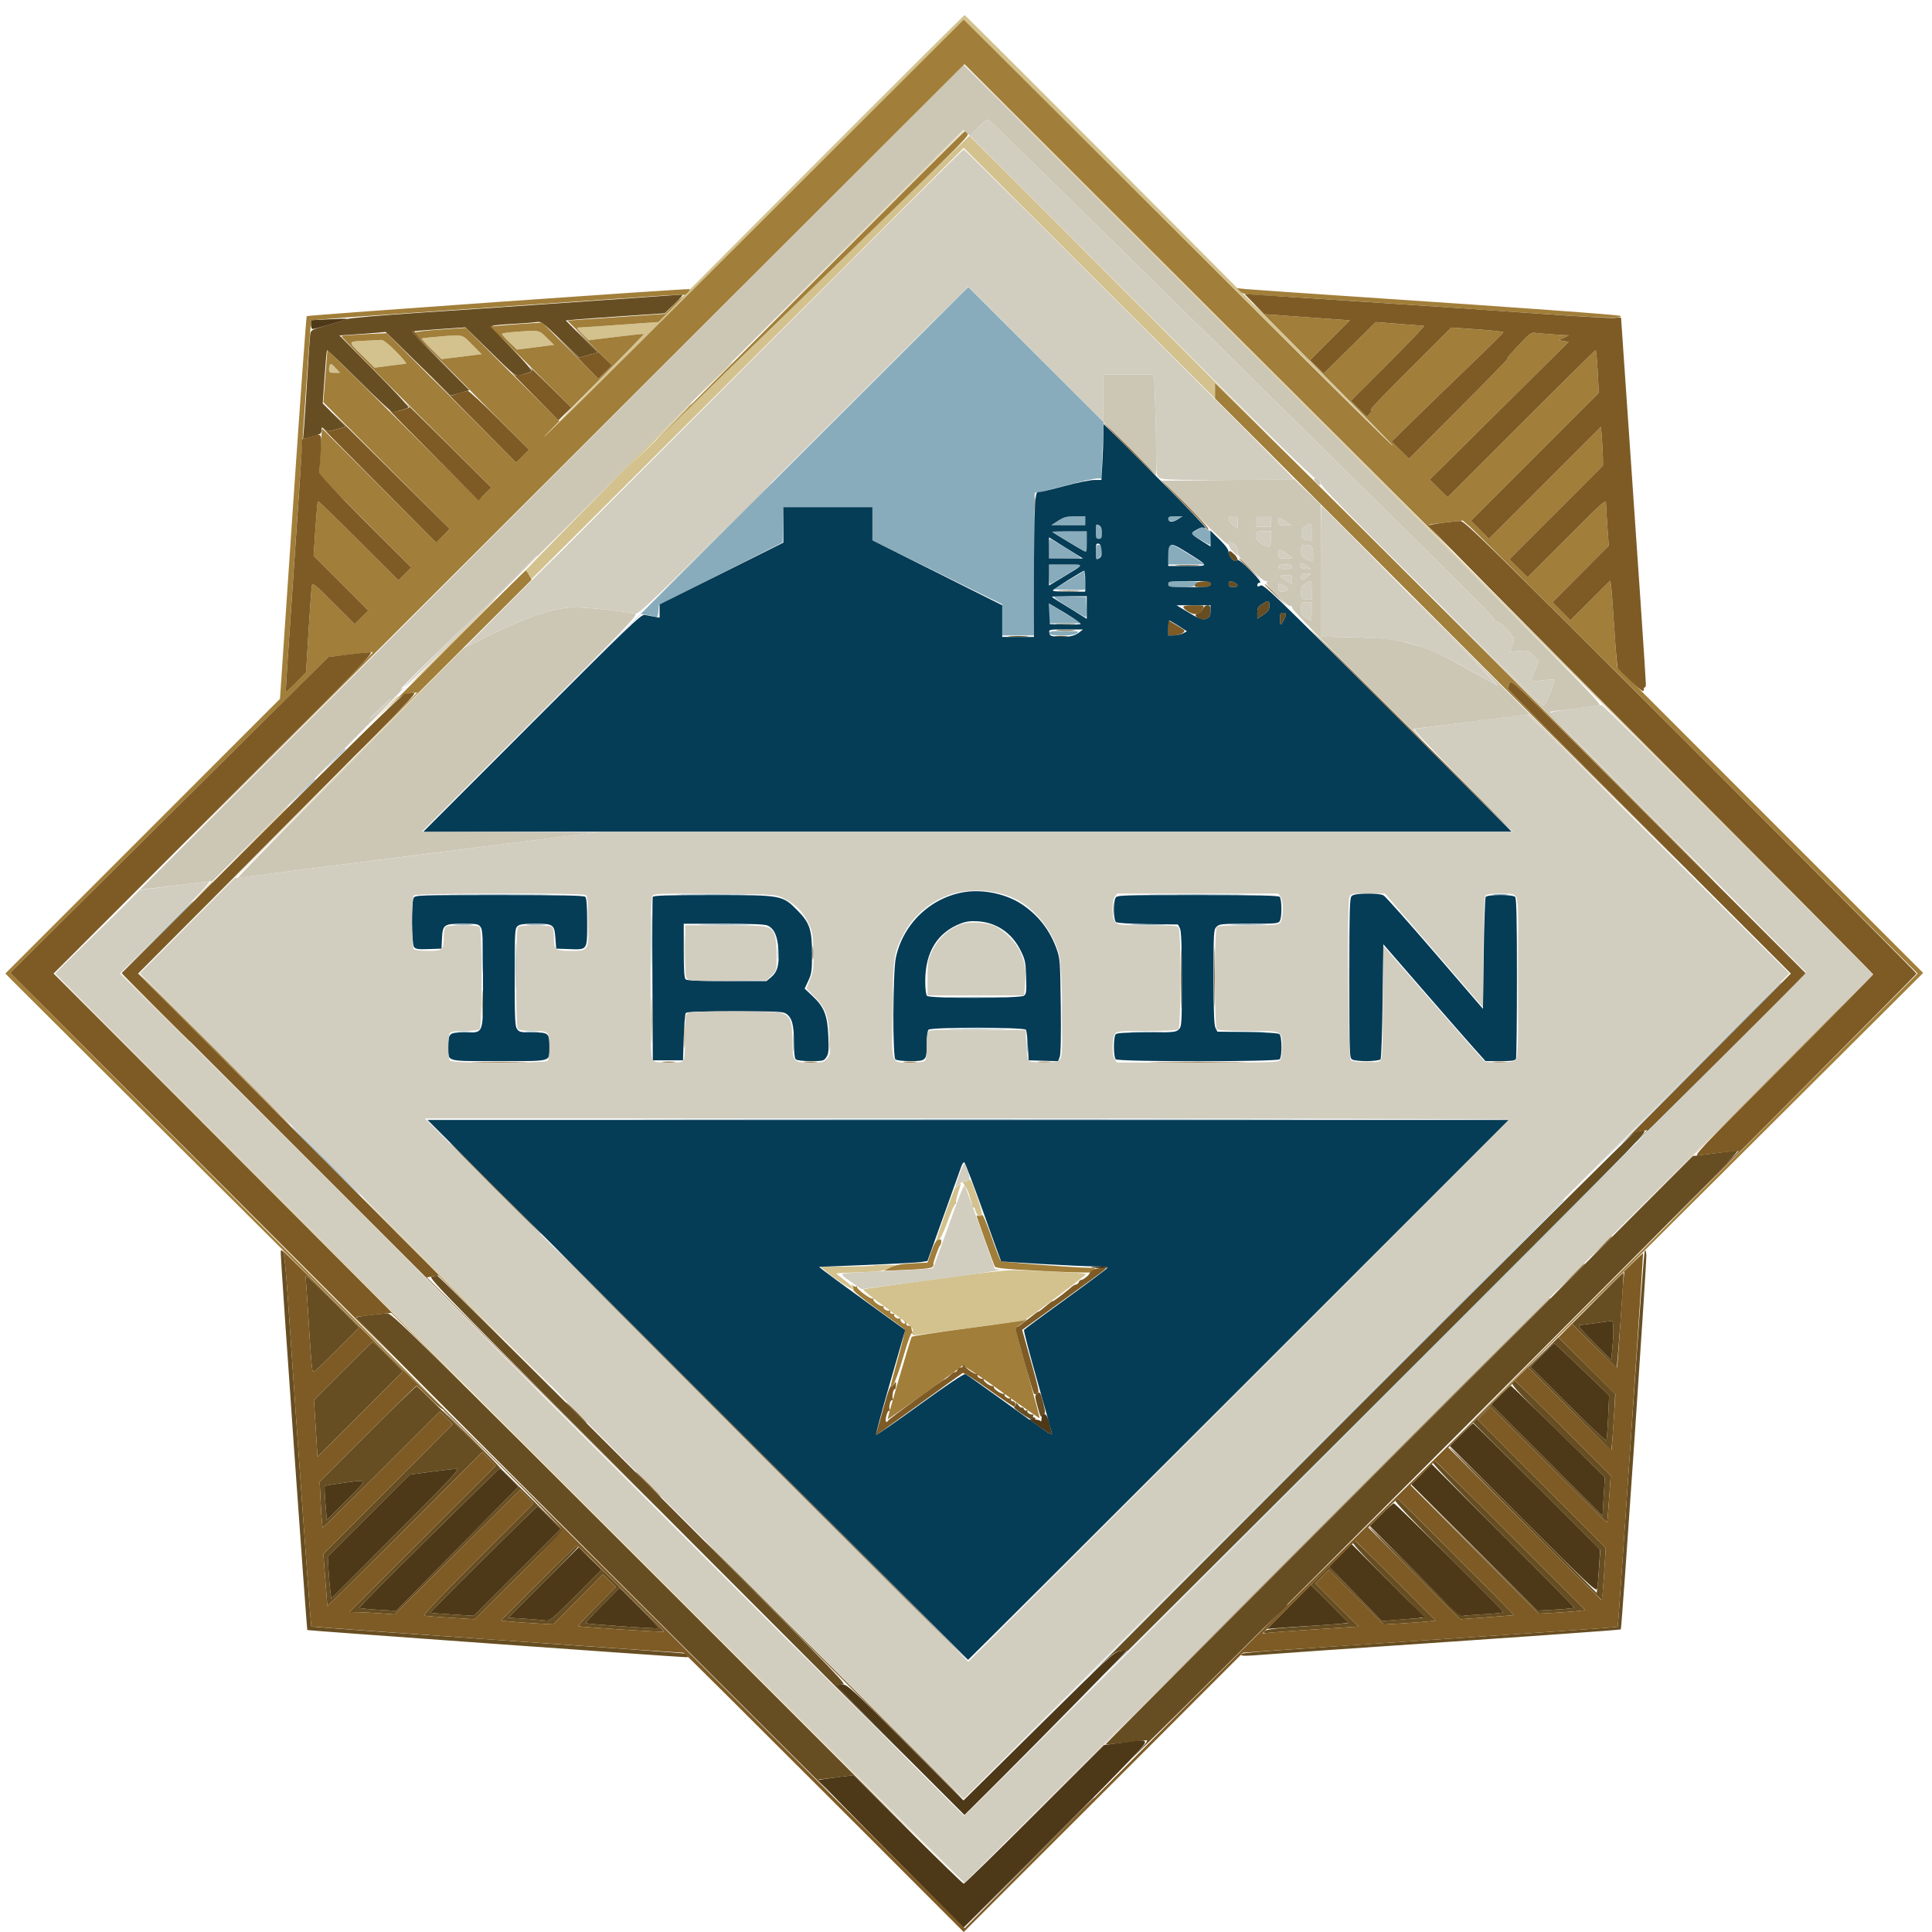
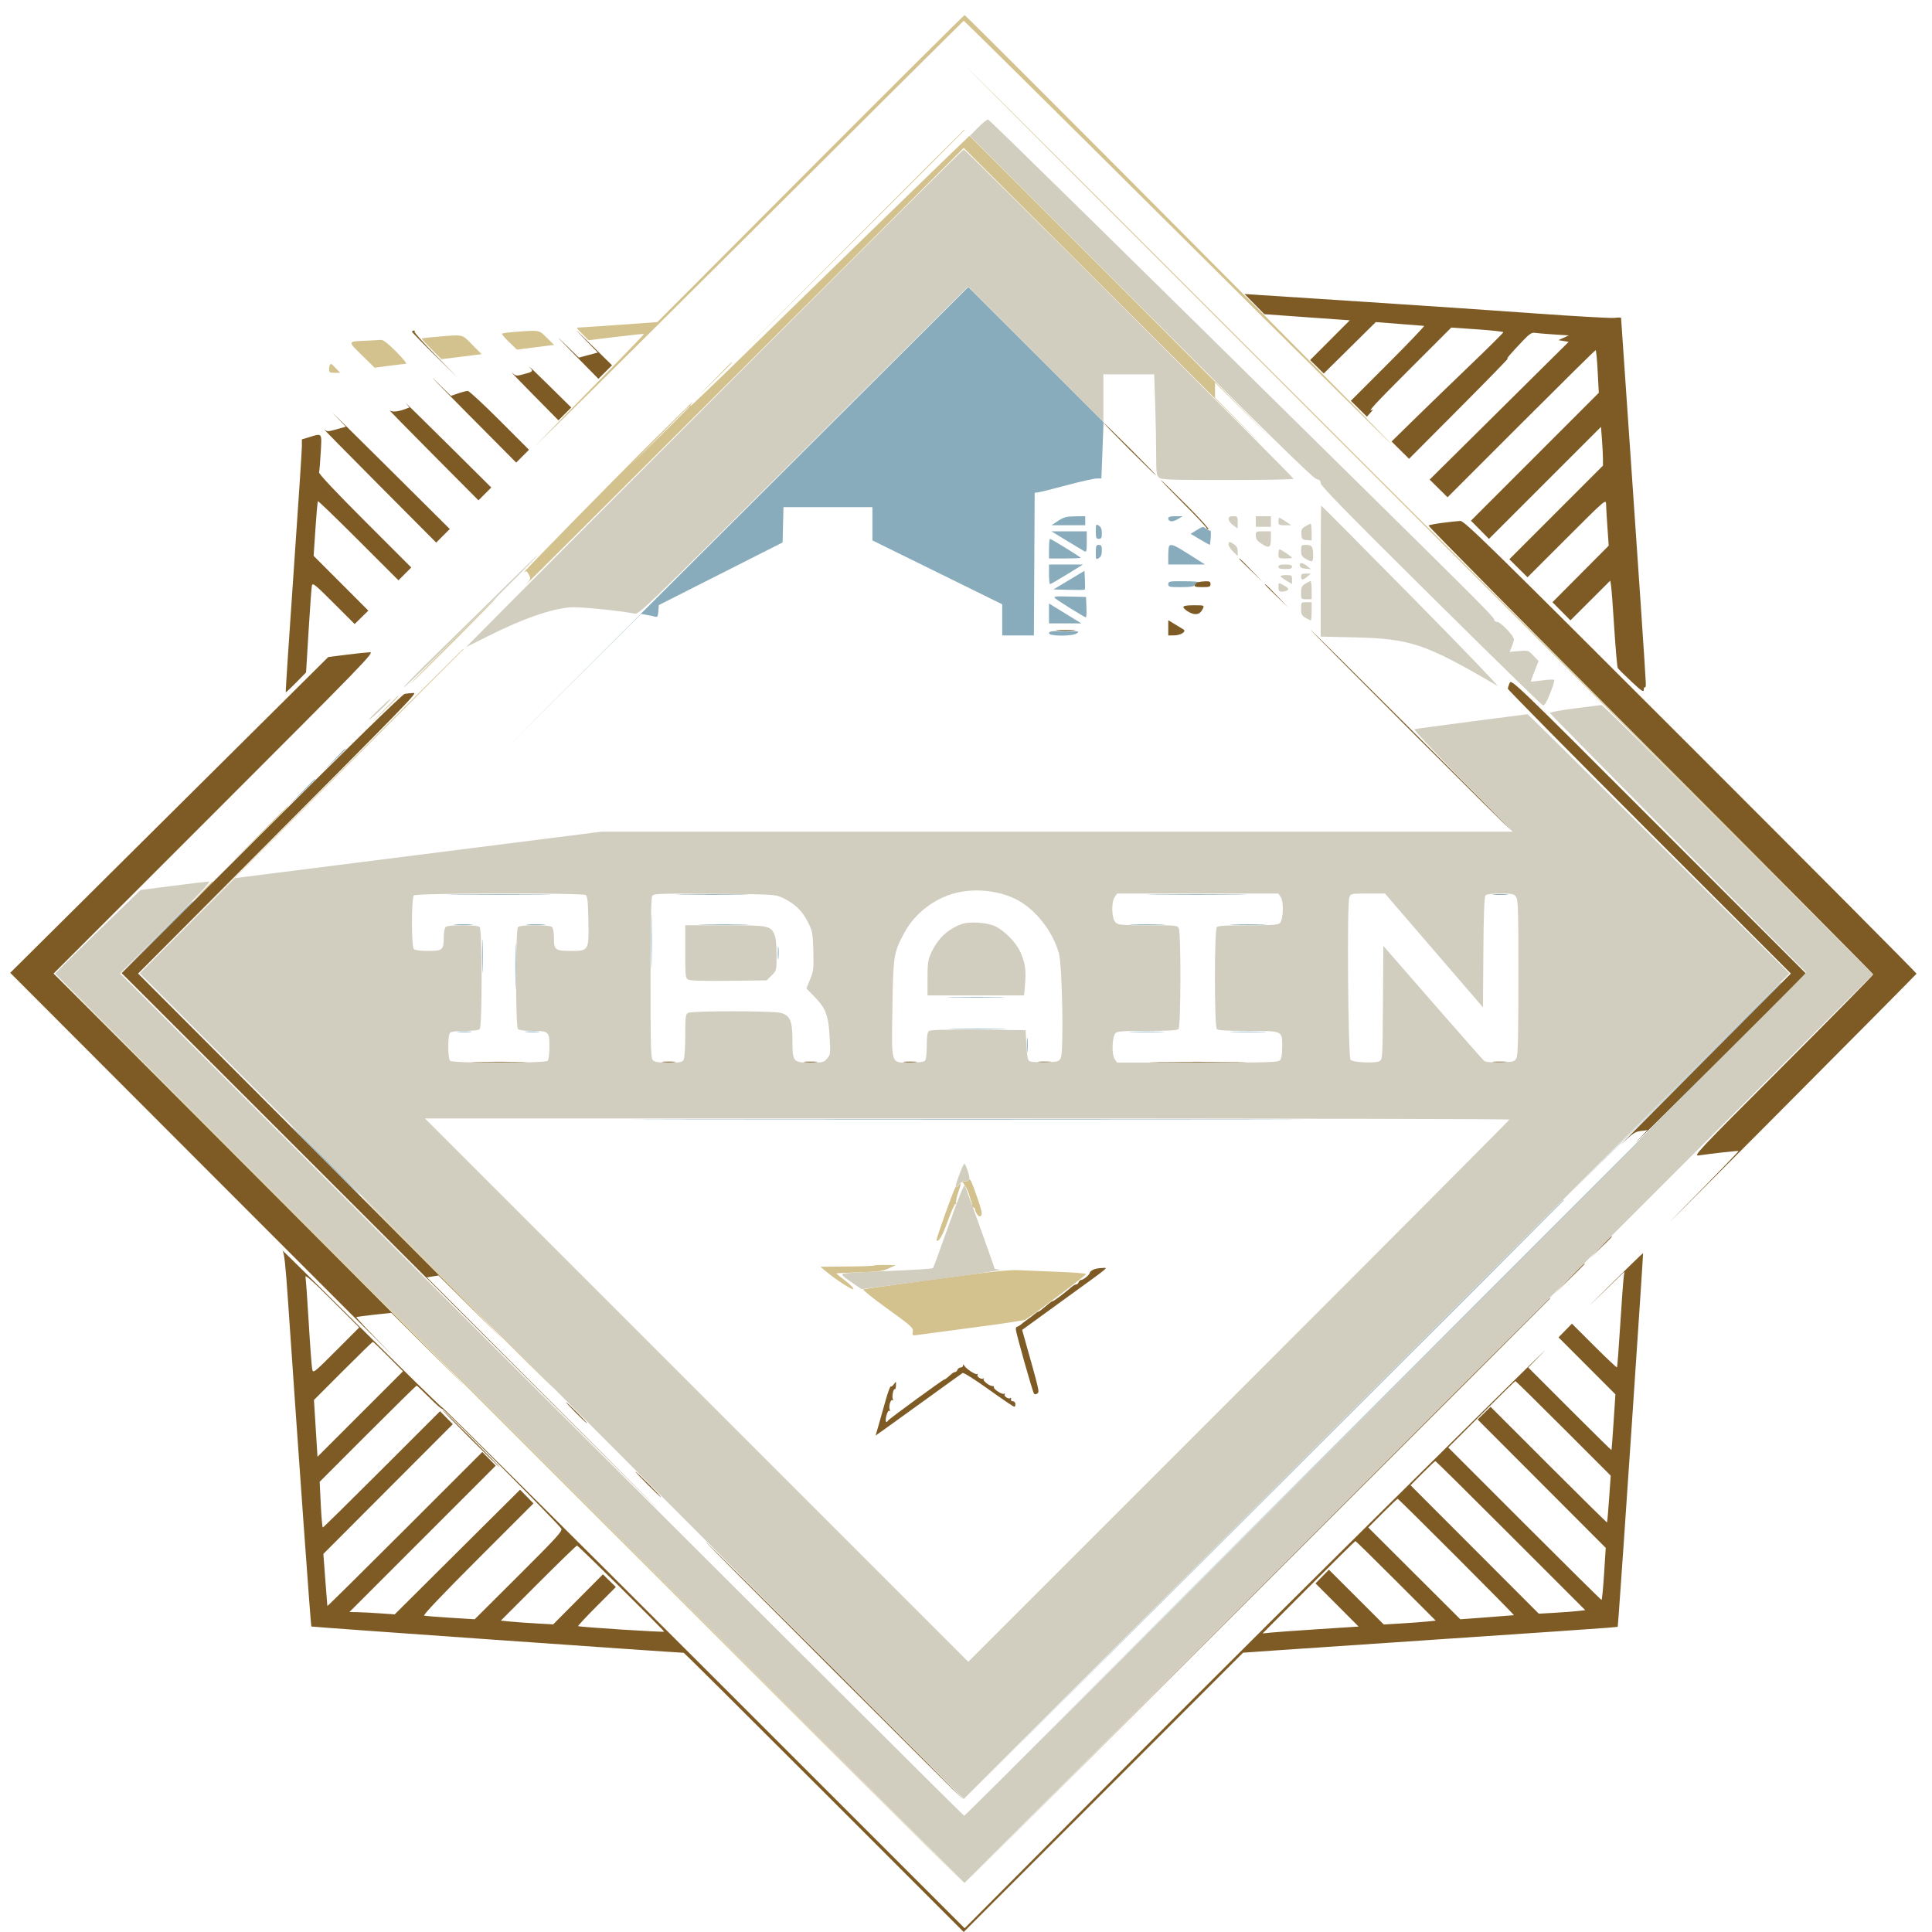
<svg xmlns="http://www.w3.org/2000/svg" width="1280" height="1280" viewBox="0 0 1280 1280" version="1.1">
-   <path d="M 352.999 328.726 C 195.975 485.875, 73.350 608.808, 80.500 601.911 L 93.500 589.371 117.144 586.545 L 140.788 583.718 206.144 518.223 C 242.090 482.200, 269.700 453.994, 267.500 455.541 C 264.244 457.831, 264.708 457.130, 270 451.770 C 284.285 437.300, 328.293 395.097, 328.894 395.292 C 329.246 395.407, 399.010 325.851, 483.925 240.724 L 638.316 85.948 640.457 87.959 L 642.597 89.970 648.041 84.459 C 651.035 81.427, 654.001 79.071, 654.632 79.223 C 655.696 79.480, 729.056 151.524, 906.984 327.050 C 984.116 403.140, 990 409.080, 990 410.840 C 990 411.478, 990.838 412, 991.863 412 C 994.068 412, 1003 421.215, 1003 423.489 C 1003 424.356, 1002.356 426.605, 1001.569 428.488 L 1000.139 431.912 1006.319 431.356 C 1012.394 430.810, 1012.559 430.862, 1015.926 434.380 L 1019.353 437.959 1016.693 444.663 C 1015.230 448.350, 1014.138 451.452, 1014.267 451.556 C 1014.395 451.661, 1017.795 451.311, 1021.823 450.779 C 1025.850 450.247, 1029.415 450.082, 1029.745 450.412 C 1030.075 450.741, 1028.831 454.787, 1026.981 459.401 C 1024.428 465.771, 1023.243 467.664, 1022.059 467.265 C 1021.202 466.976, 997.325 443.736, 969 415.621 C 940.675 387.505, 962.949 410.064, 1018.498 465.751 C 1074.047 521.438, 1119.720 567, 1119.994 567 C 1120.268 567, 1099.141 545.646, 1073.046 519.546 C 1042.347 488.842, 1026.111 471.924, 1027.049 471.619 C 1027.847 471.359, 1035.025 470.404, 1043 469.496 C 1050.975 468.588, 1058.513 467.542, 1059.751 467.172 C 1061.729 466.581, 1036.368 440.867, 850.250 254.750 L 638.498 43 352.999 328.726 M 622.989 207.750 L 605.500 225.500 623.250 208.011 C 639.741 191.762, 641.452 190, 640.739 190 C 640.596 190, 632.608 197.988, 622.989 207.750 M 731 263.761 L 731 279.521 748.500 297 L 766 314.479 766 300.900 C 766 293.432, 765.704 278.474, 765.342 267.661 L 764.683 248 747.842 248 L 731 248 731 263.761 M 813.741 318 L 769.982 318.500 791.991 340.491 C 805.159 353.649, 814 361.783, 814 360.741 C 814 358.593, 814.425 358.577, 817.535 360.615 C 819.293 361.767, 820 363.135, 820 365.387 C 820 368.012, 821.394 369.931, 828.271 376.772 C 832.988 381.464, 837.392 385.007, 838.521 385.015 C 839.854 385.026, 840.099 385.285, 839.272 385.811 C 838.427 386.347, 840.502 389.034, 845.918 394.419 C 850.377 398.851, 854.271 401.951, 854.896 401.564 C 855.546 401.163, 856.002 401.627, 856.004 402.691 C 856.007 403.745, 876.556 424.949, 905.243 453.500 C 932.322 480.450, 950.216 498.113, 945.008 492.750 C 939.800 487.387, 935.981 482.982, 936.520 482.960 C 937.059 482.938, 954.375 480.748, 975 478.094 L 1012.500 473.268 1060.500 520.883 C 1086.900 547.072, 1069.351 529.236, 1021.502 481.249 C 973.653 433.262, 934.281 394, 934.008 394 C 933.735 394, 947.459 408.014, 964.506 425.142 C 981.553 442.270, 993.925 455.386, 992 454.289 C 952.752 431.913, 947.560 429.485, 930 425.297 C 920.976 423.144, 916.372 422.719, 897.250 422.277 L 875 421.761 875 378.110 L 875 334.458 866.250 325.979 L 857.500 317.500 813.741 318 M 872.076 319.588 C 874.146 321.797, 874.551 321.924, 874.848 320.457 C 875.216 318.644, 873.460 317.041, 871.076 317.015 C 870.106 317.005, 870.426 317.827, 872.076 319.588 M 467.496 363.250 L 424.500 406.500 467.750 363.504 C 507.949 323.541, 511.449 320, 510.746 320 C 510.606 320, 491.143 339.462, 467.496 363.250 M 814 343.932 C 814 344.994, 815.350 346.825, 817 348 L 820 350.136 820 346.068 C 820 342.215, 819.842 342, 817 342 C 814.702 342, 814 342.452, 814 343.932 M 832 345.500 L 832 349 837 349 L 842 349 842 345.500 L 842 342 837 342 L 832 342 832 345.500 M 847 345.500 C 847 347.773, 847.385 348, 851.232 348 L 855.464 348 851.785 345.500 C 849.762 344.125, 847.857 343, 847.553 343 C 847.249 343, 847 344.125, 847 345.500 M 864.708 348.777 C 862.384 350.211, 861.965 351.087, 862.208 354 C 862.470 357.146, 862.829 357.532, 865.750 357.813 L 869 358.127 869 352.563 C 869 349.504, 868.663 347.012, 868.250 347.027 C 867.837 347.041, 866.243 347.829, 864.708 348.777 M 832 354.867 C 832 357.074, 832.864 358.304, 835.750 360.207 C 840.788 363.530, 842 362.892, 842 356.917 L 842 352 837 352 C 832.163 352, 832 352.093, 832 354.867 M 862.006 364.750 C 862.012 367.888, 862.515 368.786, 865.087 370.250 C 869.451 372.733, 870 372.491, 870 368.082 C 870 362.172, 869.238 361, 865.393 361 C 862.138 361, 862 361.152, 862.006 364.750 M 847 367 C 847 369.889, 847.167 370, 851.500 370 C 853.975 370, 856 369.791, 856 369.536 C 856 368.897, 848.718 364, 847.768 364 C 847.346 364, 847 365.350, 847 367 M 262.529 474.651 C 203.694 533.845, 156.444 582.023, 157.529 581.715 C 158.613 581.407, 212.480 574.483, 277.233 566.327 L 394.966 551.500 337.244 551.242 L 279.522 550.984 351.372 479.128 C 415.996 414.500, 422.978 407.211, 420.797 406.664 C 413.680 404.878, 383.785 401.871, 378 402.360 C 364.835 403.471, 346.808 409.733, 324.127 421.072 L 308.754 428.758 339.621 397.879 C 356.598 380.896, 370.266 367.006, 369.994 367.014 C 369.722 367.021, 321.363 415.458, 262.529 474.651 M 341.986 381.750 L 328.500 395.500 342.250 382.014 C 355.023 369.486, 356.453 368, 355.736 368 C 355.591 368, 349.403 374.188, 341.986 381.750 M 861.185 374.750 C 861.412 375.949, 862.615 376.587, 865.008 376.778 L 868.500 377.055 866 375.050 C 862.904 372.566, 860.746 372.432, 861.185 374.750 M 847 375.500 C 847 376.611, 848.167 377, 851.500 377 C 854.833 377, 856 376.611, 856 375.500 C 856 374.389, 854.833 374, 851.500 374 C 848.167 374, 847 374.389, 847 375.500 M 862 382 C 862 384.521, 863.141 384.531, 866.139 382.033 L 868.500 380.067 865.250 380.033 C 862.656 380.007, 862 380.403, 862 382 M 848.438 381.899 C 848.743 382.394, 850.570 383.729, 852.497 384.866 L 856 386.933 856 383.966 C 856 381.165, 855.774 381, 851.941 381 C 849.709 381, 848.132 381.405, 848.438 381.899 M 864.750 386.758 C 862.446 388.187, 862 389.155, 862 392.732 C 862 396.943, 862.047 397, 865.500 397 L 869 397 869 391 C 869 387.700, 868.663 385.012, 868.250 385.027 C 867.837 385.041, 866.263 385.820, 864.750 386.758 M 847 388.965 C 847 391.450, 847.408 391.997, 849.250 391.985 C 850.487 391.976, 852.084 391.599, 852.797 391.146 C 854.251 390.224, 853.399 389.251, 849.250 387.098 C 847.154 386.010, 847 386.138, 847 388.965 M 862 403.284 C 862 406.953, 862.417 407.815, 864.904 409.284 C 866.502 410.228, 868.077 411, 868.404 411 C 868.732 411, 869 408.300, 869 405 L 869 399 865.500 399 C 862.045 399, 862 399.055, 862 403.284 M 249.809 471.099 C 245.239 475.554, 243.300 477.840, 245.500 476.179 C 249.873 472.879, 259.821 463, 258.772 463 C 258.413 463, 254.380 466.645, 249.809 471.099 M 389.402 611 C 389.402 619.525, 389.556 623.013, 389.743 618.750 C 389.931 614.487, 389.931 607.513, 389.743 603.250 C 389.556 598.987, 389.402 602.475, 389.402 611 M 737.328 602.500 C 737.333 606.350, 737.513 607.802, 737.730 605.728 C 737.946 603.653, 737.943 600.503, 737.722 598.728 C 737.501 596.952, 737.324 598.650, 737.328 602.500 M 893.465 647.500 C 893.465 676.100, 893.593 687.656, 893.749 673.180 C 893.906 658.704, 893.906 635.304, 893.749 621.180 C 893.593 607.056, 893.465 618.900, 893.465 647.500 M 1005.465 647.500 C 1005.465 676.100, 1005.593 687.656, 1005.749 673.180 C 1005.906 658.704, 1005.906 635.304, 1005.749 621.180 C 1005.593 607.056, 1005.465 618.900, 1005.465 647.500 M 453.409 629.500 C 453.408 638.850, 453.558 642.810, 453.743 638.299 C 453.928 633.789, 453.929 626.139, 453.745 621.299 C 453.562 616.460, 453.410 620.150, 453.409 629.500 M 217.500 783 C 293.399 858.900, 355.722 921, 355.997 921 C 356.272 921, 294.399 858.900, 218.500 783 C 142.601 707.100, 80.278 645, 80.003 645 C 79.728 645, 141.601 707.100, 217.500 783 M 591.440 672.500 C 591.440 687.900, 591.579 694.060, 591.748 686.189 C 591.917 678.319, 591.917 665.719, 591.747 658.189 C 591.578 650.660, 591.439 657.100, 591.440 672.500 M 703.438 672.500 C 703.437 687.350, 703.576 693.564, 703.747 686.310 C 703.918 679.055, 703.918 666.905, 703.748 659.310 C 703.578 651.714, 703.438 657.650, 703.438 672.500 M 525.360 691 C 525.360 696.225, 525.529 698.362, 525.735 695.750 C 525.941 693.138, 525.941 688.862, 525.735 686.250 C 525.529 683.638, 525.360 685.775, 525.360 691 M 549.360 691 C 549.360 696.225, 549.529 698.362, 549.735 695.750 C 549.941 693.138, 549.941 688.862, 549.735 686.250 C 549.529 683.638, 549.360 685.775, 549.360 691 M 901.776 703.733 C 904.128 703.945, 907.728 703.942, 909.776 703.727 C 911.824 703.512, 909.900 703.339, 905.500 703.343 C 901.100 703.346, 899.424 703.522, 901.776 703.733 M 819.999 921.750 L 640.500 1101.500 820.250 922.001 C 919.112 823.277, 1000 742.389, 1000 742.251 C 1000 742.113, 999.887 742, 999.749 742 C 999.611 742, 918.723 822.888, 819.999 921.750 M 439.500 993 C 479.647 1033.150, 512.720 1066, 512.995 1066 C 513.270 1066, 480.647 1033.150, 440.500 993 C 400.353 952.850, 367.280 920, 367.005 920 C 366.730 920, 399.353 952.850, 439.500 993 M 579.500 1145 C 611.396 1176.900, 637.719 1203, 637.994 1203 C 638.269 1203, 612.396 1176.900, 580.500 1145 C 548.604 1113.100, 522.281 1087, 522.006 1087 C 521.731 1087, 547.604 1113.100, 579.500 1145" stroke="none" fill="#ccc6b5" fill-rule="evenodd" />
-   <path d="M 390 199.522 C 356.725 201.865, 307.675 205.224, 281 206.986 C 251.115 208.960, 231.349 210.678, 229.500 211.461 C 227.850 212.160, 221.889 214.030, 216.252 215.616 C 206.448 218.375, 205.985 218.630, 205.536 221.500 C 205.278 223.150, 204.369 236.425, 203.516 251 C 202.663 265.575, 201.693 280.505, 201.360 284.178 L 200.756 290.856 206.878 289.216 C 212.255 287.775, 213 287.278, 213 285.133 C 213 282.790, 213.079 282.761, 214.913 284.421 C 216.726 286.062, 217.146 286.062, 222.988 284.423 L 229.149 282.695 221.484 274.984 L 213.819 267.273 215.041 249.887 C 215.714 240.324, 216.437 232.305, 216.648 232.068 C 216.859 231.830, 226.406 240.942, 237.864 252.318 C 249.322 263.693, 259.241 273, 259.906 273 C 262.326 273, 270.049 270.730, 270.586 269.861 C 270.890 269.370, 260.735 258.455, 248.021 245.606 L 224.904 222.245 234.702 221.601 C 240.091 221.246, 246.975 220.725, 250 220.442 L 255.500 219.928 267 231.180 C 273.325 237.369, 283.036 246.863, 288.580 252.279 L 298.660 262.126 304.819 260.313 L 310.979 258.500 291.786 239.287 C 281.230 228.720, 272.797 219.890, 273.046 219.664 C 273.296 219.439, 281.327 218.723, 290.893 218.072 L 308.286 216.889 320.380 228.694 C 343.950 251.702, 340.990 249.532, 346.714 247.993 C 349.346 247.285, 351.861 246.388, 352.302 246 C 352.743 245.613, 346.830 238.817, 339.160 230.898 C 330.825 222.291, 325.675 216.247, 326.358 215.870 C 326.986 215.524, 333.125 214.938, 340 214.567 C 346.875 214.197, 353.905 213.654, 355.621 213.360 C 358.509 212.866, 359.674 213.727, 371.189 224.857 L 383.636 236.888 389.835 235.227 L 396.034 233.566 385.436 222.935 L 374.838 212.304 381.169 211.728 C 384.651 211.411, 399.414 210.343, 413.976 209.353 L 440.453 207.554 446.976 201.310 C 450.564 197.876, 452.825 195.111, 452 195.165 C 451.175 195.219, 423.275 197.180, 390 199.522 M 685.336 334 C 685.336 338.125, 685.513 339.813, 685.728 337.750 C 685.944 335.688, 685.944 332.313, 685.728 330.250 C 685.513 328.188, 685.336 329.875, 685.336 334 M 814 366.943 C 814 368.726, 817.381 372, 819.223 372 C 820.797 372, 819.933 369.286, 817.686 367.174 C 814.830 364.492, 814 364.440, 814 366.943 M 780.292 374.742 C 784.027 374.935, 789.877 374.934, 793.292 374.739 C 796.706 374.545, 793.650 374.387, 786.500 374.389 C 779.350 374.390, 776.556 374.550, 780.292 374.742 M 814 387 C 814 388.556, 814.667 389, 817 389 C 820.414 389, 820.929 387.567, 818.066 386.035 C 815.181 384.491, 814 384.771, 814 387 M 702.250 391.739 C 705.413 391.937, 710.587 391.937, 713.750 391.739 C 716.913 391.541, 714.325 391.378, 708 391.378 C 701.675 391.378, 699.087 391.541, 702.250 391.739 M 836.250 400.175 C 833.477 401.889, 833 402.760, 833 406.106 L 833 410.028 837 407.381 C 840.351 405.164, 841 404.188, 841 401.367 C 841 397.511, 840.687 397.432, 836.250 400.175 M 796.857 403.415 C 796.251 404.744, 794.911 406.052, 793.878 406.322 C 791.418 406.965, 791.499 408.206, 794.109 409.836 C 795.784 410.882, 796.812 410.906, 799.109 409.955 C 801.594 408.925, 802 408.213, 802 404.879 C 802 401.653, 801.660 401, 799.979 401 C 798.812 401, 797.492 402.021, 796.857 403.415 M 848 410 C 848 414.774, 848.450 414.965, 850.474 411.050 C 852.504 407.125, 852.398 406, 850 406 C 848.333 406, 848 406.667, 848 410 M 700.750 413.737 C 703.638 413.939, 708.362 413.939, 711.250 413.737 C 714.138 413.535, 711.775 413.370, 706 413.370 C 700.225 413.370, 697.862 413.535, 700.750 413.737 M 669.287 421.740 C 672.469 421.939, 677.419 421.937, 680.287 421.736 C 683.154 421.535, 680.550 421.372, 674.500 421.374 C 668.450 421.376, 666.104 421.541, 669.287 421.740 M 699.250 421.728 C 701.313 421.944, 704.688 421.944, 706.750 421.728 C 708.813 421.513, 707.125 421.336, 703 421.336 C 698.875 421.336, 697.188 421.513, 699.250 421.728 M 804.446 647.500 C 804.447 665.100, 804.583 672.159, 804.749 663.187 C 804.914 654.215, 804.914 639.815, 804.748 631.187 C 804.581 622.559, 804.446 629.900, 804.446 647.500 M 782.446 648.500 C 782.447 666.100, 782.583 673.159, 782.749 664.187 C 782.914 655.215, 782.914 640.815, 782.748 632.187 C 782.581 623.559, 782.446 630.900, 782.446 648.500 M 538.328 631.500 C 538.333 635.350, 538.513 636.802, 538.730 634.728 C 538.946 632.653, 538.943 629.503, 538.722 627.728 C 538.501 625.952, 538.324 627.650, 538.328 631.500 M 1083.020 750.116 C 1081.656 750.660, 996.606 835.109, 894.020 937.779 C 791.434 1040.450, 714.475 1117.641, 723 1109.316 C 737.476 1095.179, 738.782 1094.155, 742.766 1093.812 L 747.032 1093.444 732.272 1108.472 C 724.153 1116.737, 795.275 1045.875, 890.319 951 C 985.363 856.125, 1069.450 771.862, 1077.178 763.750 C 1090.056 750.233, 1090.991 749.005, 1088.365 749.063 C 1086.789 749.098, 1084.384 749.572, 1083.020 750.116 M 328 787.500 C 344.768 804.275, 358.713 818, 358.988 818 C 359.263 818, 345.768 804.275, 329 787.500 C 312.232 770.725, 298.287 757, 298.012 757 C 297.737 757, 311.232 770.725, 328 787.500 M 1136.048 764.074 L 1121.597 765.905 926.840 960.660 C 819.723 1067.776, 732.227 1155.561, 732.404 1155.738 C 732.581 1155.915, 738.287 1155.371, 745.083 1154.530 C 751.880 1153.688, 758.345 1153, 759.451 1153 C 760.948 1153, 758.908 1155.623, 751.482 1163.250 C 745.993 1168.888, 759.276 1155.950, 781 1134.500 C 845.241 1071.069, 1134.776 781.173, 1143.858 771.189 C 1148.455 766.135, 1151.830 762.055, 1151.358 762.122 C 1150.886 762.189, 1143.997 763.067, 1136.048 764.074 M 504 963.500 C 579.073 1038.575, 640.722 1100, 640.997 1100 C 641.272 1100, 580.073 1038.575, 505 963.500 C 429.927 888.425, 368.278 827, 368.003 827 C 367.728 827, 428.927 888.425, 504 963.500 M 186 830.364 C 186 836.446, 203.156 1079.489, 203.618 1079.951 C 203.972 1080.305, 444.716 1097.561, 454.750 1097.951 C 456.647 1098.025, 456.244 1096.212, 454.219 1095.570 C 453.240 1095.259, 397.152 1091.190, 329.578 1086.528 C 262.005 1081.866, 206.517 1077.850, 206.272 1077.605 C 205.884 1077.217, 197.408 958.873, 190.866 862.500 C 189.311 839.595, 188.311 830.084, 187.347 829.036 C 186.190 827.778, 186 827.965, 186 830.364 M 1089.685 828.759 C 1089.237 829.452, 1085.321 882.102, 1080.982 945.759 C 1076.644 1009.417, 1072.798 1065.172, 1072.436 1069.660 L 1071.779 1077.819 1065.139 1078.436 C 1061.488 1078.776, 1015.075 1081.965, 962 1085.524 C 827.701 1094.530, 823.775 1094.825, 822.625 1095.975 C 821.323 1097.277, 824.236 1097.287, 840.196 1096.033 C 846.963 1095.502, 862.850 1094.366, 875.500 1093.509 C 1009.145 1084.455, 1073.414 1079.919, 1073.823 1079.511 C 1074.507 1078.826, 1091.050 836.411, 1090.747 831.500 C 1090.593 829.007, 1090.193 827.975, 1089.685 828.759 M 1058.465 860.035 L 1041.524 876.998 1055.999 891.499 C 1063.960 899.475, 1070.726 906, 1071.034 906 C 1071.544 906, 1076.082 843.784, 1075.609 843.286 C 1075.497 843.169, 1067.782 850.706, 1058.465 860.035 M 202.390 846 C 202.667 847.375, 203.641 861.100, 204.554 876.500 C 205.467 891.900, 206.504 905.742, 206.859 907.261 C 207.483 909.935, 207.980 909.544, 222.751 894.750 L 237.999 879.478 219.942 861.489 C 206.891 848.487, 202.026 844.193, 202.390 846 M 285.895 845.868 C 283.488 846.452, 296.802 860.041, 460.904 1024.500 C 558.591 1122.400, 619.410 1183.283, 596.058 1159.795 C 568.162 1131.738, 554.097 1116.921, 555.050 1116.594 C 555.847 1116.321, 557.559 1115.964, 558.854 1115.799 C 560.819 1115.549, 538.856 1093.142, 425.991 980.250 C 351.622 905.862, 290.262 845.053, 289.637 845.118 C 289.012 845.183, 287.328 845.521, 285.895 845.868 M 244.750 871.267 C 239.938 871.803, 236 872.638, 236 873.123 C 236 873.607, 308.983 947.015, 398.185 1036.252 C 487.387 1125.488, 556.134 1194.112, 550.955 1188.750 C 545.777 1183.388, 541.981 1178.985, 542.520 1178.967 C 543.059 1178.950, 548.450 1178.302, 554.500 1177.528 L 565.500 1176.120 601.575 1211.810 C 621.416 1231.440, 552.627 1162.563, 448.709 1058.750 C 274.240 884.457, 259.528 870.011, 256.634 870.146 C 254.910 870.226, 249.563 870.731, 244.750 871.267 M 1057.500 876.540 C 1052.550 877.248, 1047.607 877.867, 1046.516 877.914 C 1045.042 877.978, 1047.481 880.960, 1056.016 889.526 L 1067.500 901.052 1068.126 894.276 C 1069.255 882.054, 1069.116 874.988, 1067.750 875.126 C 1067.063 875.195, 1062.450 875.831, 1057.500 876.540 M 1022.499 896.001 L 1012.526 906.012 1040.013 933.520 L 1067.500 961.028 1068.129 954.764 C 1068.475 951.319, 1069.065 942.875, 1069.440 936 L 1070.122 923.500 1051.297 904.745 L 1032.472 885.991 1022.499 896.001 M 227.242 908.257 L 208.004 927.515 209.175 946.328 L 210.347 965.140 238.668 936.832 L 266.989 908.524 257.263 898.762 C 251.914 893.393, 247.300 889, 247.009 889 C 246.719 889, 237.823 897.666, 227.242 908.257 M 1021.734 897.765 L 1014.015 905.530 1038.878 930.378 C 1052.553 944.045, 1063.972 954.838, 1064.253 954.363 C 1064.535 953.889, 1065.063 946.975, 1065.427 939 L 1066.088 924.500 1048.127 907.250 C 1038.249 897.763, 1030.006 890, 1029.810 890 C 1029.614 890, 1025.979 893.494, 1021.734 897.765 M 1002.095 916.385 C 1001.169 917.502, 1006.989 923.676, 1032.084 948.200 L 1063.223 978.628 1062.484 991.432 L 1061.746 1004.236 1024.886 967.386 L 988.026 930.537 982 936.500 L 975.973 942.464 1018.090 984.590 L 1060.208 1026.717 1059.572 1036.608 C 1059.223 1042.049, 1058.687 1048.485, 1058.383 1050.911 L 1057.829 1055.322 1008.915 1006.415 C 982.012 979.516, 960 957.958, 960 958.508 C 960 959.713, 1060.755 1060.608, 1061.307 1059.956 C 1061.520 1059.705, 1062.180 1051.850, 1062.774 1042.500 L 1063.854 1025.500 1021.408 982.977 L 978.962 940.454 983.252 936.243 L 987.542 932.033 1025.977 970.477 C 1047.116 991.622, 1064.541 1008.792, 1064.699 1008.634 C 1064.857 1008.476, 1065.472 1001.441, 1066.065 993.001 L 1067.143 977.655 1035.827 946.327 C 1018.604 929.097, 1004.227 915, 1003.878 915 C 1003.530 915, 1002.728 915.623, 1002.095 916.385 M 243.643 949.856 L 211.796 981.716 212.526 996.858 C 212.928 1005.186, 213.534 1012, 213.873 1012 C 214.213 1012, 231.828 994.667, 253.019 973.481 L 291.547 934.963 295.767 939.262 L 299.987 943.562 257.113 986.531 L 214.240 1029.500 215.506 1046.500 C 216.203 1055.850, 216.824 1063.723, 216.886 1063.996 C 216.949 1064.269, 240.073 1041.423, 268.273 1013.227 L 319.546 961.961 324 966.500 L 328.454 971.038 279.981 1019.519 L 231.508 1068 237.004 1068.112 C 240.027 1068.173, 246.775 1068.526, 252 1068.895 L 261.500 1069.566 303.023 1028.264 L 344.547 986.962 349 991.500 L 353.453 996.037 316.527 1032.973 C 292.725 1056.781, 280.116 1070.073, 281.050 1070.370 C 281.848 1070.623, 289.700 1071.275, 298.500 1071.819 L 314.500 1072.807 343.953 1043.448 L 373.407 1014.089 325.114 966.295 C 298.553 940.008, 276.522 918.387, 276.156 918.249 C 275.791 918.110, 261.160 932.334, 243.643 949.856 M 686.928 923.317 C 685.507 924.386, 685.555 925.225, 687.428 932.019 C 689.363 939.039, 689.610 939.426, 691.161 937.858 C 692.690 936.312, 692.699 935.675, 691.272 929.839 C 689.452 922.394, 689.019 921.744, 686.928 923.317 M 673 930.194 C 673 931.096, 672.489 932.004, 671.865 932.212 C 670.607 932.631, 682.943 941, 684.820 941 C 685.469 941, 686 940.550, 686 940 C 686 939.450, 685.523 939, 684.941 939 C 684.359 939, 684.167 938.539, 684.515 937.975 C 684.864 937.412, 684.778 937.033, 684.324 937.134 C 682.683 937.500, 680.027 935.765, 680.660 934.741 C 681.041 934.125, 680.828 933.988, 680.147 934.409 C 679.498 934.810, 678.722 934.440, 678.388 933.569 C 678.059 932.712, 677.418 932.241, 676.964 932.522 C 676.509 932.804, 675.431 932.026, 674.568 930.794 C 673.359 929.068, 673 928.930, 673 930.194 M 949.429 969.116 C 949.021 969.775, 968 989.495, 995.870 1017.370 C 1021.791 1043.296, 1043 1064.776, 1043 1065.104 C 1043 1065.432, 1037.507 1066.010, 1030.794 1066.390 L 1018.588 1067.080 976.544 1025.290 L 934.500 983.500 977 1026.304 L 1019.500 1069.108 1030 1068.515 C 1035.775 1068.189, 1042.698 1067.664, 1045.384 1067.349 L 1050.268 1066.775 1000.888 1017.388 C 973.729 990.224, 951.195 968, 950.813 968 C 950.431 968, 949.808 968.502, 949.429 969.116 M 285.533 975.089 L 271.566 976.947 244.359 1004.141 L 217.152 1031.335 217.680 1040.417 C 217.971 1045.413, 218.500 1051.656, 218.855 1054.292 L 219.500 1059.083 262.417 1016.042 C 299.960 978.388, 304.968 973.014, 302.417 973.116 C 300.812 973.179, 293.215 974.067, 285.533 975.089 M 283.978 1018.878 C 258.415 1044.110, 237.725 1064.992, 238 1065.281 C 238.275 1065.571, 243.900 1066.123, 250.500 1066.508 L 262.500 1067.209 289.943 1039.354 C 305.036 1024.035, 323.244 1005.534, 330.403 998.242 L 343.421 984.983 337.492 978.992 C 334.231 975.696, 331.314 973, 331.010 973 C 330.705 973, 309.541 993.645, 283.978 1018.878 M 226.047 982.655 C 220.297 983.435, 215.398 984.269, 215.159 984.508 C 214.920 984.747, 215.124 989.917, 215.612 995.998 L 216.500 1007.053 229.486 994.027 C 244.263 979.202, 244.548 980.145, 226.047 982.655 M 924.409 993.991 C 923.755 994.645, 935.737 1007.284, 959.709 1031.222 C 979.669 1051.155, 996 1067.764, 996 1068.131 C 996 1068.498, 990.263 1069.103, 983.250 1069.475 C 976.237 1069.848, 969.720 1070.371, 968.768 1070.638 C 967.518 1070.988, 958.685 1062.684, 937.043 1040.812 C 920.547 1024.140, 907.039 1010.953, 907.025 1011.506 C 907.011 1012.060, 920.612 1026.080, 937.250 1042.664 L 967.500 1072.815 985 1071.517 C 994.625 1070.804, 1002.723 1070.170, 1002.995 1070.110 C 1003.616 1069.972, 926.713 993, 925.955 993 C 925.650 993, 924.954 993.446, 924.409 993.991 M 320.137 1033.090 C 300.687 1052.349, 284.937 1068.255, 285.137 1068.436 C 285.336 1068.618, 291.916 1069.156, 299.757 1069.633 L 314.015 1070.500 342.742 1041.759 L 371.468 1013.019 364.009 1005.509 C 359.907 1001.379, 356.314 998.016, 356.025 998.036 C 355.736 998.056, 339.586 1013.830, 320.137 1033.090 M 896.430 1022.113 C 896.026 1022.767, 905.815 1033.306, 920.113 1047.613 C 940.315 1067.827, 944.058 1072.003, 941.992 1072.016 C 940.622 1072.025, 934.111 1072.478, 927.523 1073.024 L 915.547 1074.016 898.023 1055.959 L 880.500 1037.901 874.523 1043.959 L 868.546 1050.016 880.974 1062.474 C 887.809 1069.326, 893.199 1075.102, 892.951 1075.310 C 892.703 1075.518, 880.575 1076.456, 866 1077.395 C 844.932 1078.753, 839.193 1079.422, 838 1080.661 C 836.647 1082.066, 837.038 1082.162, 842 1081.639 C 845.025 1081.320, 859.338 1080.289, 873.806 1079.348 L 900.112 1077.638 885.834 1063.333 L 871.555 1049.029 876.001 1044.498 L 880.448 1039.968 898.619 1058.119 L 916.791 1076.271 928.145 1075.596 C 934.390 1075.224, 942.134 1074.650, 945.352 1074.319 L 951.205 1073.719 924.859 1047.359 C 910.369 1032.862, 898.200 1021, 897.816 1021 C 897.432 1021, 896.808 1021.501, 896.430 1022.113 M 356.648 1048.852 L 331.810 1073.704 338.155 1074.337 C 341.645 1074.685, 349.450 1075.243, 355.500 1075.578 L 366.500 1076.188 382.976 1059.607 L 399.451 1043.026 403.740 1047.235 L 408.028 1051.444 395.313 1064.188 C 388.320 1071.196, 382.801 1077.118, 383.049 1077.347 C 383.725 1077.972, 440.001 1081.583, 439.995 1081.002 C 439.992 1080.726, 427.280 1067.935, 411.745 1052.578 C 396.210 1037.220, 386.867 1028.111, 390.982 1032.335 L 398.464 1040.014 381.482 1057.041 C 365.005 1073.561, 364.396 1074.053, 361 1073.575 C 359.075 1073.304, 352.831 1072.786, 347.125 1072.424 L 336.749 1071.766 359.875 1048.625 C 372.594 1035.898, 383 1025.150, 383 1024.742 C 383 1024.334, 382.659 1024, 382.242 1024 C 381.826 1024, 370.308 1035.183, 356.648 1048.852 M 399.035 1063.465 C 392.745 1069.772, 387.802 1075.132, 388.050 1075.375 C 388.644 1075.960, 436.032 1079.301, 436.539 1078.794 C 436.754 1078.579, 430.977 1072.462, 423.700 1065.200 L 410.470 1051.997 399.035 1063.465 M 681.496 1234.250 L 638.500 1277.500 681.750 1234.504 C 721.949 1194.541, 725.449 1191, 724.746 1191 C 724.606 1191, 705.143 1210.463, 681.496 1234.250" stroke="none" fill="#674e22" fill-rule="evenodd" />
  <path d="M 460.970 370.330 C 361.678 469.423, 312.914 518.153, 352.605 478.617 L 424.771 406.734 428.635 407.421 C 430.761 407.798, 433.261 408.329, 434.190 408.602 C 435.552 409.001, 435.940 408.300, 436.190 404.989 L 436.500 400.880 477.500 380.129 L 518.500 359.378 518.782 347.689 L 519.063 336 548.532 336 L 578 336 578 347.016 L 578 358.033 621 379.197 L 664 400.361 664 410.680 L 664 421 674.490 421 L 684.980 421 685.240 373.750 L 685.500 326.500 688 326.152 C 689.375 325.961, 697.925 323.824, 707 321.404 C 716.075 318.984, 724.895 317.003, 726.601 317.002 L 729.702 317 730.414 298.315 L 731.126 279.629 686.313 234.895 L 641.500 190.160 460.970 370.330 M 701.049 345.078 L 696.598 348 707.799 348 L 719 348 719 345 L 719 342 712.250 342.078 C 706.548 342.143, 704.809 342.609, 701.049 345.078 M 774 343.393 C 774 345.770, 776.887 346.040, 780.267 343.979 L 783.500 342.007 778.750 342.004 C 775.355 342.001, 774 342.397, 774 343.393 M 726 351.992 C 726 356.333, 726.266 357, 728 357 C 729.645 357, 730 356.333, 730 353.241 C 730 350.564, 729.424 349.121, 728 348.232 C 726.100 347.045, 726 347.233, 726 351.992 M 792.660 351.335 L 788.820 353.659 794.982 357.330 C 798.371 359.348, 801.293 361, 801.475 361 C 801.658 361, 801.963 358.792, 802.153 356.094 C 802.344 353.396, 802.229 351.356, 801.897 351.562 C 801.566 351.768, 800.441 351.290, 799.397 350.500 C 796.948 348.646, 797.142 348.622, 792.660 351.335 M 706.538 358.087 C 712.017 361.434, 717.288 364.600, 718.250 365.122 C 719.841 365.984, 720 365.430, 720 359.035 L 720 352 708.288 352 L 696.577 352 706.538 358.087 M 695 363.500 L 695 370 705.500 370 C 711.275 370, 716 369.816, 716 369.590 C 716 369.062, 696.500 357, 695.646 357 C 695.291 357, 695 359.925, 695 363.500 M 726 366.008 C 726 370.767, 726.100 370.955, 728 369.768 C 729.424 368.879, 730 367.436, 730 364.759 C 730 361.667, 729.645 361, 728 361 C 726.266 361, 726 361.667, 726 366.008 M 774.667 361.667 C 774.300 362.033, 774 364.958, 774 368.167 L 774 374 786.185 374 L 798.370 374 788.151 367.500 C 778.254 361.204, 776.073 360.261, 774.667 361.667 M 695 380.500 C 695 384.075, 695.337 386.990, 695.750 386.977 C 696.163 386.964, 701.225 384.040, 707 380.480 L 717.500 374.007 706.250 374.003 L 695 374 695 380.500 M 708.235 384.334 L 697.971 390.500 708.116 390.786 C 713.695 390.944, 718.450 390.884, 718.681 390.652 C 718.912 390.421, 718.966 387.518, 718.801 384.200 L 718.500 378.168 708.235 384.334 M 774 387 C 774 388.842, 774.667 389, 782.450 389 C 788.494 389, 791.128 388.615, 791.700 387.647 C 792.140 386.902, 793.175 386.038, 794 385.726 C 794.825 385.413, 790.663 385.122, 784.750 385.079 C 774.640 385.005, 774 385.119, 774 387 M 699 396.304 C 700.921 398.066, 718.493 409, 719.404 409 C 719.782 409, 719.958 405.962, 719.796 402.250 L 719.500 395.500 708.500 395.214 C 699.114 394.970, 697.720 395.130, 699 396.304 M 695 406.418 L 695 413 705.704 413 L 716.408 413 708.954 408.416 C 704.854 405.894, 700.038 402.933, 698.250 401.834 L 695 399.837 695 406.418 M 695 419.500 C 695 421.628, 710.751 421.655, 713.559 419.532 C 715.307 418.210, 714.481 418.060, 705.250 418.032 C 696.791 418.006, 695 418.262, 695 419.500 M 221.473 503.250 L 214.500 510.500 221.750 503.527 C 228.484 497.050, 229.457 496, 228.723 496 C 228.571 496, 225.308 499.262, 221.473 503.250 M 199.479 525.250 L 190.500 534.500 199.750 525.521 C 208.341 517.181, 209.455 516, 208.729 516 C 208.580 516, 204.418 520.163, 199.479 525.250 M 303.250 592.749 C 318.512 592.905, 343.487 592.905, 358.750 592.749 C 374.012 592.594, 361.525 592.467, 331 592.467 C 300.475 592.467, 287.987 592.594, 303.250 592.749 M 452.750 592.749 C 463.338 592.911, 480.663 592.911, 491.250 592.749 C 501.838 592.587, 493.175 592.454, 472 592.454 C 450.825 592.454, 442.163 592.587, 452.750 592.749 M 766.250 592.749 C 780.962 592.905, 805.038 592.905, 819.750 592.749 C 834.462 592.593, 822.425 592.466, 793 592.466 C 763.575 592.466, 751.538 592.593, 766.250 592.749 M 989.750 592.732 C 992.087 592.943, 995.913 592.943, 998.250 592.732 C 1000.587 592.522, 998.675 592.349, 994 592.349 C 989.325 592.349, 987.413 592.522, 989.750 592.732 M 431.441 623.500 C 431.442 639.450, 431.580 645.835, 431.748 637.689 C 431.916 629.543, 431.916 616.493, 431.747 608.689 C 431.579 600.885, 431.441 607.550, 431.441 623.500 M 103.992 620.750 L 80.500 644.500 104.250 621.008 C 117.313 608.087, 128 597.400, 128 597.258 C 128 596.549, 125.821 598.681, 103.992 620.750 M 301.750 612.737 C 304.637 612.939, 309.363 612.939, 312.250 612.737 C 315.137 612.535, 312.775 612.370, 307 612.370 C 301.225 612.370, 298.863 612.535, 301.750 612.737 M 349.750 612.737 C 352.637 612.939, 357.363 612.939, 360.250 612.737 C 363.137 612.535, 360.775 612.370, 355 612.370 C 349.225 612.370, 346.863 612.535, 349.750 612.737 M 466.310 612.748 C 473.905 612.918, 486.055 612.918, 493.310 612.747 C 500.564 612.576, 494.350 612.437, 479.500 612.438 C 464.650 612.438, 458.714 612.578, 466.310 612.748 M 750.250 612.746 C 755.612 612.925, 764.388 612.925, 769.750 612.746 C 775.112 612.566, 770.725 612.419, 760 612.419 C 749.275 612.419, 744.888 612.566, 750.250 612.746 M 817.250 612.746 C 822.612 612.925, 831.388 612.925, 836.750 612.746 C 842.112 612.566, 837.725 612.419, 827 612.419 C 816.275 612.419, 811.888 612.566, 817.250 612.746 M 319.413 633.500 C 319.414 643.400, 319.564 647.315, 319.746 642.199 C 319.928 637.084, 319.927 628.984, 319.744 624.199 C 319.561 619.415, 319.412 623.600, 319.413 633.500 M 341.432 640 C 341.432 653.475, 341.574 658.987, 341.747 652.250 C 341.920 645.513, 341.920 634.487, 341.747 627.750 C 341.574 621.013, 341.432 626.525, 341.432 640 M 515.328 631.500 C 515.333 635.350, 515.513 636.802, 515.730 634.728 C 515.946 632.653, 515.943 629.503, 515.722 627.728 C 515.501 625.952, 515.324 627.650, 515.328 631.500 M 916.999 924.750 L 638.500 1203.500 917.250 925.001 C 1070.563 771.826, 1196 646.389, 1196 646.251 C 1196 646.113, 1195.887 646, 1195.749 646 C 1195.611 646, 1070.174 771.438, 916.999 924.750 M 1108.997 721.750 L 1038.500 792.500 1109.250 722.003 C 1148.162 683.229, 1180 651.392, 1180 651.253 C 1180 651.114, 1179.886 651, 1179.747 651 C 1179.608 651, 1147.771 682.837, 1108.997 721.750 M 631.312 660.748 C 640.009 660.915, 653.959 660.915, 662.312 660.748 C 670.666 660.581, 663.550 660.444, 646.500 660.445 C 629.450 660.445, 622.616 660.582, 631.312 660.748 M 632.312 681.748 C 641.009 681.915, 654.959 681.915, 663.312 681.748 C 671.666 681.581, 664.550 681.444, 647.500 681.445 C 630.450 681.445, 623.616 681.582, 632.312 681.748 M 303.776 683.733 C 306.128 683.945, 309.728 683.942, 311.776 683.727 C 313.824 683.512, 311.900 683.339, 307.500 683.343 C 303.100 683.346, 301.424 683.522, 303.776 683.733 M 348.776 683.733 C 351.128 683.945, 354.728 683.942, 356.776 683.727 C 358.824 683.512, 356.900 683.339, 352.500 683.343 C 348.100 683.346, 346.424 683.522, 348.776 683.733 M 750.302 683.746 C 755.693 683.926, 764.243 683.925, 769.302 683.744 C 774.361 683.563, 769.950 683.416, 759.500 683.417 C 749.050 683.418, 744.911 683.566, 750.302 683.746 M 817.250 683.746 C 822.612 683.925, 831.388 683.925, 836.750 683.746 C 842.112 683.566, 837.725 683.419, 827 683.419 C 816.275 683.419, 811.888 683.566, 817.250 683.746 M 680.343 692.500 C 680.346 696.900, 680.522 698.576, 680.733 696.224 C 680.945 693.872, 680.942 690.272, 680.727 688.224 C 680.512 686.176, 680.339 688.100, 680.343 692.500 M 461.250 741.750 C 560.113 741.890, 721.888 741.890, 820.750 741.750 C 919.613 741.609, 838.725 741.495, 641 741.495 C 443.275 741.495, 362.388 741.609, 461.250 741.750 M 215.500 769 C 228.141 781.650, 238.709 792, 238.984 792 C 239.259 792, 229.141 781.650, 216.500 769 C 203.859 756.350, 193.291 746, 193.016 746 C 192.741 746, 202.859 756.350, 215.500 769 M 836.999 993.750 L 638.500 1192.500 837.250 994.001 C 946.563 884.826, 1036 795.389, 1036 795.251 C 1036 795.113, 1035.887 795, 1035.749 795 C 1035.611 795, 946.174 884.438, 836.999 993.750" stroke="none" fill="#88acbb" fill-rule="evenodd" />
  <path d="M 536.911 111.697 L 435.500 213.395 411 215.155 C 397.525 216.123, 385.382 216.934, 384.015 216.957 C 381.632 216.998, 381.703 217.174, 385.745 221.215 L 389.960 225.430 408.134 223.203 C 418.130 221.977, 426.439 221.106, 426.600 221.267 C 426.761 221.427, 418.479 230.140, 408.196 240.628 C 397.913 251.116, 381.400 267.978, 371.500 278.098 L 353.500 296.500 372.500 278.001 C 382.950 267.827, 446.962 204.264, 514.750 136.751 C 582.538 69.238, 638.213 13.887, 638.474 13.750 C 638.735 13.613, 702.952 77.175, 781.178 155 C 859.405 232.825, 922.638 295.382, 921.696 294.015 C 919.462 290.776, 640.068 10, 639.078 10 C 638.662 10, 592.687 55.764, 536.911 111.697 M 939.500 344 C 1105.049 509.550, 1240.724 645, 1240.999 645 C 1241.274 645, 1106.049 509.550, 940.500 344 C 774.951 178.450, 639.276 43, 639.001 43 C 638.726 43, 773.951 178.450, 939.500 344 M 561.998 162.750 L 485.500 239.500 562.250 163.002 C 604.462 120.929, 639 86.391, 639 86.252 C 639 86.114, 638.886 86, 638.748 86 C 638.609 86, 604.071 120.537, 561.998 162.750 M 586.769 143.694 C 556.371 173.225, 515.015 213.500, 494.867 233.194 C 474.719 252.887, 457.878 269, 457.443 269 C 457.007 269, 457.726 267.762, 459.040 266.250 C 460.354 264.738, 449.377 275.425, 434.648 290 C 408.223 316.148, 343.915 381.713, 347.183 379.174 C 348.642 378.041, 349.066 378.242, 350.362 380.683 C 351.806 383.404, 351.732 383.637, 348.200 387.500 C 346.188 389.700, 410.680 325.461, 491.516 244.746 L 638.489 97.993 748.492 207.746 C 808.994 268.111, 846.458 305.347, 831.747 290.493 L 805 263.486 805 258.499 L 805 253.512 837.250 285.504 C 854.987 303.099, 818.426 266.309, 756.002 203.748 C 693.578 141.187, 642.398 90, 642.270 90 C 642.142 90, 617.166 114.162, 586.769 143.694 M 340.829 219.916 C 336.611 220.237, 332.909 220.751, 332.604 221.059 C 332.299 221.366, 334.401 223.872, 337.275 226.628 L 342.500 231.638 354.796 230.069 L 367.092 228.500 362.261 223.750 C 356.913 218.490, 357.696 218.631, 340.829 219.916 M 289.630 223.093 C 284.201 223.541, 279.602 224.065, 279.408 224.258 C 279.215 224.452, 282.082 227.612, 285.779 231.280 L 292.501 237.951 305.798 236.300 L 319.095 234.650 312.826 228.325 C 305.803 221.239, 307.497 221.621, 289.630 223.093 M 243 225.702 C 230.013 226.229, 230.134 225.876, 239.725 235.297 L 248.198 243.618 257.849 242.345 C 263.157 241.645, 268.164 241.056, 268.977 241.036 C 269.789 241.016, 266.874 237.400, 262.500 233 C 257.201 227.670, 253.872 225.066, 252.523 225.199 C 251.411 225.308, 247.125 225.534, 243 225.702 M 473.483 251.250 L 462.500 262.500 473.750 251.517 C 484.199 241.316, 485.454 240, 484.733 240 C 484.586 240, 479.524 245.063, 473.483 251.250 M 218.667 241.667 C 218.300 242.033, 218 243.383, 218 244.667 C 218 246.689, 218.491 247, 221.687 247 L 225.374 247 222.500 244 C 219.245 240.602, 219.547 240.786, 218.667 241.667 M 436.491 289.250 L 416.500 309.500 436.750 289.509 C 447.887 278.515, 457 269.402, 457 269.259 C 457 268.549, 455.065 270.435, 436.491 289.250 M 300 424.500 C 284.332 440.175, 271.738 453, 272.013 453 C 272.288 453, 285.332 440.175, 301 424.500 C 316.668 408.825, 329.262 396, 328.987 396 C 328.712 396, 315.668 408.825, 300 424.500 M 198.998 537.750 L 91.500 645.500 199.250 538.002 C 258.513 478.878, 307 430.390, 307 430.252 C 307 430.113, 306.887 430, 306.748 430 C 306.610 430, 258.122 478.487, 198.998 537.750 M 254.479 470.250 L 245.500 479.500 254.750 470.521 C 263.341 462.181, 264.455 461, 263.729 461 C 263.580 461, 259.418 465.163, 254.479 470.250 M 170.491 554.250 L 150.500 574.500 170.750 554.509 C 189.565 535.935, 191.451 534, 190.741 534 C 190.598 534, 181.485 543.112, 170.491 554.250 M 133.971 590.750 L 127.500 597.500 134.250 591.029 C 140.520 585.018, 141.457 584, 140.721 584 C 140.568 584, 137.530 587.038, 133.971 590.750 M 337 946.500 C 502.824 1112.325, 638.724 1248, 638.999 1248 C 639.274 1248, 503.824 1112.325, 338 946.500 C 172.176 780.675, 36.276 645, 36.001 645 C 35.726 645, 171.176 780.675, 337 946.500 M 641.500 782 C 641.101 782.646, 639.924 782.952, 638.885 782.680 C 637.038 782.197, 637.037 782.244, 638.867 784.843 C 640.466 787.115, 641.912 790.392, 642.576 793.250 C 642.672 793.663, 642.862 794.225, 643 794.500 C 643.138 794.775, 643.362 795.450, 643.500 796 C 643.638 796.550, 643.860 797.337, 643.993 797.750 C 644.127 798.163, 644.184 798.837, 644.118 799.250 C 644.053 799.663, 644.450 800, 645 800 C 645.550 800, 646 800.589, 646 801.309 C 646 802.029, 646.645 803.491, 647.433 804.559 C 648.516 806.027, 649.150 806.219, 650.034 805.349 C 650.923 804.472, 650.304 801.608, 647.440 793.349 C 643.383 781.655, 642.618 780.192, 641.500 782 M 634.980 785.524 C 634.284 786.362, 633.461 786.795, 633.151 786.484 C 632.615 785.948, 619.940 821.201, 620.464 821.774 C 621.821 823.257, 624.325 818.963, 627.925 808.981 C 630.295 802.406, 632.627 797.269, 633.106 797.566 C 633.585 797.862, 633.747 797.505, 633.466 796.773 C 633.185 796.041, 633.841 792.868, 634.924 789.721 C 637.006 783.670, 637.014 783.073, 634.980 785.524 M 302.500 856 C 337.697 891.200, 366.719 920, 366.994 920 C 367.269 920, 338.697 891.200, 303.500 856 C 268.303 820.800, 239.281 792, 239.006 792 C 238.731 792, 267.303 820.800, 302.500 856 M 578.857 838.477 C 578.594 838.739, 570.542 839.021, 560.962 839.104 L 543.544 839.256 547.022 842.168 C 553.832 847.870, 564.875 855.012, 565.448 854.084 C 565.769 853.565, 563.324 851.058, 560.016 848.512 C 556.707 845.966, 554.001 843.797, 554.002 843.692 C 554.003 843.586, 558.166 843.354, 563.252 843.175 C 582.963 842.483, 584.577 842.300, 589 840.252 L 593.500 838.169 586.417 838.084 C 582.521 838.038, 579.119 838.215, 578.857 838.477 M 619.857 847.436 C 594.203 850.915, 572.637 853.954, 571.934 854.189 C 571.230 854.423, 578.417 860.210, 587.905 867.048 C 603.868 878.553, 605.126 879.686, 604.754 882.225 C 604.367 884.857, 604.496 884.946, 607.926 884.428 C 609.892 884.131, 626.436 881.931, 644.691 879.539 C 662.946 877.147, 678.471 874.830, 679.191 874.389 C 685.424 870.569, 719.905 844.656, 719.540 844.065 C 719.281 843.646, 711.066 842.999, 701.284 842.629 C 691.503 842.258, 679.675 841.765, 675 841.532 C 668.373 841.202, 656.225 842.503, 619.857 847.436" stroke="none" fill="#d3c28e" fill-rule="evenodd" />
-   <path d="M 213.750 211.743 L 206 212.084 206 215.042 C 206 216.669, 206.507 218, 207.126 218 C 208.415 218, 229.284 211.927, 229.917 211.368 C 230.146 211.166, 228.346 211.091, 225.917 211.201 C 223.487 211.312, 218.012 211.556, 213.750 211.743 M 723 839.567 C 726.408 840.329, 734 840.460, 734 839.757 C 734 839.341, 731.188 839.052, 727.750 839.116 C 724.313 839.180, 722.175 839.383, 723 839.567 M 1057.500 876.540 C 1052.550 877.248, 1047.607 877.867, 1046.516 877.914 C 1045.042 877.978, 1047.481 880.960, 1056.016 889.526 L 1067.500 901.052 1068.126 894.276 C 1069.255 882.054, 1069.116 874.988, 1067.750 875.126 C 1067.063 875.195, 1062.450 875.831, 1057.500 876.540 M 1021.734 897.765 L 1014.015 905.530 1038.878 930.378 C 1052.553 944.045, 1063.972 954.838, 1064.253 954.363 C 1064.535 953.889, 1065.063 946.975, 1065.427 939 L 1066.088 924.500 1048.127 907.250 C 1038.249 897.763, 1030.006 890, 1029.810 890 C 1029.614 890, 1025.979 893.494, 1021.734 897.765 M 994.232 924.266 L 988.022 930.532 1024.884 967.384 L 1061.746 1004.236 1062.484 991.433 L 1063.223 978.631 1032.361 948.367 C 1015.388 931.722, 1001.262 918.080, 1000.971 918.052 C 1000.680 918.023, 997.648 920.820, 994.232 924.266 M 690.667 937.667 C 690.300 938.033, 689.993 939.271, 689.985 940.417 C 689.976 941.663, 689.674 942.047, 689.235 941.373 C 688.691 940.539, 682.016 939.849, 682.002 940.625 C 682.001 940.694, 685.375 943.083, 689.500 945.935 C 693.625 948.787, 697 950.848, 697 950.515 C 697 950.183, 696.270 947.006, 695.378 943.456 C 693.905 937.588, 692.487 935.846, 690.667 937.667 M 967.989 950.511 L 960.529 958.021 1009.010 1006.510 C 1051.325 1048.832, 1057.566 1054.712, 1058.088 1052.749 C 1058.416 1051.512, 1059.004 1045.126, 1059.395 1038.557 L 1060.105 1026.614 1018.307 984.807 C 995.318 961.813, 976.271 943, 975.979 943 C 975.688 943, 972.093 946.380, 967.989 950.511 M 941.745 976.753 L 935.021 983.529 976.804 1025.305 L 1018.588 1067.080 1030.794 1066.390 C 1037.507 1066.010, 1043 1065.428, 1043 1065.096 C 1043 1064.764, 1021.731 1043.226, 995.735 1017.235 L 948.469 969.977 941.745 976.753 M 285.533 975.089 L 271.566 976.947 244.359 1004.141 L 217.152 1031.335 217.680 1040.417 C 217.971 1045.413, 218.500 1051.656, 218.855 1054.292 L 219.500 1059.083 262.417 1016.042 C 299.960 978.388, 304.968 973.014, 302.417 973.116 C 300.812 973.179, 293.215 974.067, 285.533 975.089 M 283.978 1018.878 C 258.415 1044.110, 237.725 1064.992, 238 1065.281 C 238.275 1065.571, 243.900 1066.123, 250.500 1066.508 L 262.500 1067.209 289.943 1039.354 C 305.036 1024.035, 323.244 1005.534, 330.403 998.242 L 343.421 984.983 337.492 978.992 C 334.231 975.696, 331.314 973, 331.010 973 C 330.705 973, 309.541 993.645, 283.978 1018.878 M 226.047 982.655 C 220.297 983.435, 215.398 984.269, 215.159 984.508 C 214.920 984.747, 215.124 989.917, 215.612 995.998 L 216.500 1007.053 229.486 994.027 C 244.263 979.202, 244.548 980.145, 226.047 982.655 M 914.994 1003.506 L 907.538 1011.012 921.224 1024.756 C 928.751 1032.315, 942.126 1045.844, 950.946 1054.820 C 962.514 1066.593, 967.473 1071.003, 968.741 1070.646 C 969.709 1070.375, 976.237 1069.848, 983.250 1069.475 C 990.263 1069.103, 996 1068.504, 996 1068.144 C 996 1067.053, 924.567 996, 923.470 996 C 922.909 996, 919.095 999.378, 914.994 1003.506 M 320.137 1033.090 C 300.687 1052.349, 284.937 1068.255, 285.137 1068.436 C 285.336 1068.618, 291.916 1069.156, 299.757 1069.633 L 314.015 1070.500 342.742 1041.759 L 371.468 1013.019 364.009 1005.509 C 359.907 1001.379, 356.314 998.016, 356.025 998.036 C 355.736 998.056, 339.586 1013.830, 320.137 1033.090 M 888.015 1030.485 L 880.563 1037.987 885.229 1042.744 C 887.796 1045.360, 895.657 1053.461, 902.699 1060.748 L 915.503 1073.995 929.502 1072.899 C 937.201 1072.297, 943.595 1071.715, 943.712 1071.606 C 943.829 1071.498, 933.021 1060.513, 919.696 1047.196 L 895.467 1022.982 888.015 1030.485 M 360.117 1048.383 L 336.749 1071.766 347.125 1072.424 C 352.831 1072.786, 359.075 1073.304, 361 1073.575 C 364.396 1074.053, 365.005 1073.561, 381.490 1057.032 L 398.481 1039.997 390.982 1032.499 L 383.484 1025 360.117 1048.383 M 853.986 1064.616 L 839.500 1079.231 846.500 1078.651 C 850.350 1078.332, 862.388 1077.531, 873.250 1076.870 C 884.112 1076.208, 893 1075.398, 893 1075.069 C 893 1074.739, 887.481 1068.965, 880.736 1062.236 L 868.473 1050.002 853.986 1064.616 M 399.035 1063.465 C 392.745 1069.772, 387.802 1075.132, 388.050 1075.375 C 388.644 1075.960, 436.032 1079.301, 436.539 1078.794 C 436.754 1078.579, 430.977 1072.462, 423.700 1065.200 L 410.470 1051.997 399.035 1063.465 M 844.477 1071.250 L 836.500 1079.500 844.750 1071.523 C 849.288 1067.136, 853 1063.424, 853 1063.273 C 853 1062.544, 851.885 1063.588, 844.477 1071.250 M 742.205 1093.900 C 738.119 1094.471, 735.494 1096.886, 688.120 1143.670 L 638.330 1192.839 599.920 1154.420 C 565.396 1119.887, 561.186 1116, 558.314 1116 C 556.556 1116, 554.892 1116.365, 554.616 1116.812 C 554.340 1117.258, 573.213 1136.718, 596.556 1160.056 L 638.997 1202.488 664.065 1177.494 C 687.487 1154.141, 747.693 1092.817, 746.870 1093.150 C 746.667 1093.233, 744.567 1093.570, 742.205 1093.900 M 743 1154.663 L 731.500 1156.098 685.496 1202.049 C 660.194 1227.322, 639.046 1248, 638.501 1248 C 637.956 1248, 621.308 1231.826, 601.505 1212.058 L 565.500 1176.117 554.094 1177.548 C 547.821 1178.335, 542.512 1179.155, 542.296 1179.370 C 542.081 1179.586, 563.607 1201.670, 590.132 1228.447 L 638.359 1277.132 680.744 1234.816 C 704.056 1211.542, 731.703 1183.612, 742.182 1172.750 C 763.972 1150.164, 763.886 1152.056, 743 1154.663" stroke="none" fill="#4d3817" fill-rule="evenodd" />
-   <path d="M 515 136.282 C 447.075 204.054, 382.950 267.811, 372.500 277.965 C 362.050 288.119, 357.335 292.499, 362.022 287.699 L 370.544 278.970 339.522 248.091 L 308.500 217.211 291.500 218.356 C 282.150 218.985, 274.569 219.880, 274.654 220.345 C 274.821 221.256, 293.422 240.419, 328.431 275.747 L 350.477 297.994 346.233 302.237 L 341.990 306.481 299.101 263.601 L 256.212 220.721 241.356 221.452 C 233.185 221.854, 226.295 222.385, 226.044 222.632 C 225.792 222.878, 248.056 245.552, 275.518 273.018 L 325.449 322.956 321.510 326.990 C 319.343 329.208, 317.222 330.906, 316.795 330.762 C 316.369 330.618, 293.740 308.235, 266.510 281.022 C 239.279 253.809, 216.963 231.759, 216.919 232.022 C 216.874 232.285, 216.253 240.150, 215.538 249.500 L 214.239 266.500 256.138 308.523 L 298.038 350.547 293.500 355 L 288.963 359.453 251.129 321.628 L 213.294 283.804 212.323 299.152 L 211.351 314.500 241.915 345.246 L 272.479 375.991 268.236 380.235 L 263.992 384.478 237.534 358.034 C 222.982 343.490, 210.873 331.795, 210.623 332.045 C 210.374 332.295, 209.634 340.548, 208.979 350.383 L 207.787 368.267 225.909 386.409 L 244.032 404.552 239.502 408.998 L 234.971 413.445 221.048 399.548 C 208.379 386.903, 207.080 385.870, 206.619 388.076 C 206.340 389.409, 205.363 402.875, 204.447 418 L 202.781 445.500 196.195 452.222 C 192.573 455.919, 189.473 458.807, 189.306 458.640 C 189.139 458.473, 191.474 422.598, 194.495 378.918 C 197.516 335.238, 201.278 280.025, 202.854 256.223 C 204.431 232.420, 205.940 212.727, 206.207 212.459 C 206.801 211.865, 224.728 210.547, 328 203.500 C 372.275 200.479, 418.284 197.302, 430.242 196.439 C 442.199 195.577, 452.377 195.115, 452.858 195.412 C 453.768 195.974, 457.637 192.303, 456.905 191.572 C 456.292 190.959, 203.917 208.749, 203.211 209.456 C 202.880 209.787, 198.760 266.970, 194.055 336.530 L 185.500 463.002 94.522 553.981 L 3.544 644.960 8.022 649.564 C 10.485 652.096, 90.800 732.066, 186.500 827.274 C 282.200 922.482, 346.958 986.682, 330.406 969.940 C 313.854 953.198, 234.268 873.127, 153.548 792.004 L 6.785 644.508 112.106 539.928 L 217.428 435.347 231.464 433.665 C 239.184 432.740, 246.174 431.987, 246.998 431.992 C 247.822 431.996, 200.573 480.037, 141.999 538.750 C 83.425 597.462, 171.288 509.825, 337.250 344.001 L 639 42.502 808.244 211.501 C 901.329 304.450, 970.317 373.207, 961.550 364.293 C 950.977 353.543, 946.097 347.926, 947.055 347.610 C 947.850 347.347, 953.130 346.625, 958.788 346.005 L 969.076 344.877 973.788 348.875 C 976.380 351.074, 1044.199 418.601, 1124.498 498.936 L 1270.496 644.998 1208.998 706.749 C 1175.175 740.712, 1101.601 814.605, 1045.501 870.955 C 989.400 927.305, 958.575 958.549, 977 940.386 C 995.425 922.223, 1069.821 848.241, 1142.325 775.982 L 1274.150 644.602 1173.090 543.551 C 1117.507 487.973, 1071.822 442.261, 1071.568 441.970 C 1071.314 441.678, 1070.388 430.203, 1069.511 416.470 C 1068.633 402.736, 1067.676 389.965, 1067.382 388.089 L 1066.849 384.678 1053.652 397.848 L 1040.455 411.018 1034.498 404.998 L 1028.541 398.978 1047.182 380.239 L 1065.823 361.500 1064.975 349.500 C 1064.509 342.900, 1064.099 335.928, 1064.064 334.007 C 1064.001 330.573, 1063.566 330.948, 1038.012 356.488 L 1012.024 382.461 1005.999 376.499 L 999.974 370.537 1030.987 339.513 L 1062 308.488 1061.994 303.994 C 1061.991 301.522, 1061.696 295.747, 1061.339 291.160 L 1060.690 282.820 1023.577 319.923 L 986.464 357.027 980.500 351 L 974.536 344.973 1016.887 302.613 L 1059.238 260.253 1058.507 246.127 C 1058.104 238.357, 1057.490 232, 1057.141 232 C 1056.793 232, 1034.575 253.930, 1007.768 280.732 L 959.028 329.465 953.105 323.604 L 947.183 317.743 993.226 272.122 L 1039.270 226.500 1035.885 225.919 L 1032.500 225.338 1035.946 223.777 L 1039.392 222.216 1029.446 221.575 C 1023.976 221.222, 1018.335 220.749, 1016.912 220.524 C 1014.815 220.192, 1013.294 221.194, 1008.893 225.807 C 1000.758 234.334, 997.324 238.401, 999 237.526 C 999.825 237.095, 985.433 251.870, 967.017 270.360 L 933.534 303.977 927.739 298.242 L 921.944 292.507 937.264 277.504 C 945.689 269.252, 962.352 253.127, 974.292 241.671 C 986.231 230.216, 996 220.514, 996 220.111 C 996 219.709, 988.238 218.850, 978.750 218.203 L 961.500 217.026 934.759 243.763 C 910.741 267.778, 905.297 273.676, 909.250 271.398 C 909.938 271.002, 909.399 271.885, 908.054 273.361 L 905.609 276.045 900.291 270.794 L 894.973 265.542 919.729 240.771 C 933.345 227.147, 944.038 215.958, 943.492 215.906 C 942.947 215.855, 935.525 215.266, 927 214.597 L 911.500 213.382 894.266 230.415 L 877.031 247.447 872.501 243.001 L 867.971 238.555 881.119 225.381 L 894.266 212.207 884.383 211.513 C 878.947 211.132, 866.223 210.221, 856.106 209.488 L 837.712 208.157 831.106 201.831 C 827.473 198.352, 846.663 217.799, 873.750 245.046 C 900.837 272.293, 923 295.016, 923 295.541 C 923 296.066, 882.163 255.771, 832.250 205.997 C 782.337 156.223, 718.325 92.450, 690 64.280 L 638.500 13.061 515 136.282 M 527.498 198.246 C 466.449 259.432, 425.725 300.466, 437 289.434 C 457.955 268.930, 504.401 223.749, 568.500 161.517 C 641.134 90.999, 642.189 89.933, 640.922 88.406 C 640.280 87.633, 639.472 87, 639.126 87 C 638.780 87, 588.547 137.061, 527.498 198.246 M 821.538 192.975 C 823.224 194.667, 825.207 195.097, 833.038 195.465 C 849.158 196.223, 948.621 202.785, 1009.309 207.095 C 1060.574 210.736, 1075.584 211.251, 1073.637 209.304 C 1072.951 208.618, 1006.899 203.806, 905.500 197.054 C 864.250 194.308, 828.025 191.806, 825 191.496 L 819.500 190.931 821.538 192.975 M 446.490 201.959 L 440.500 207.919 408.209 210.156 L 375.917 212.393 390.681 227.182 L 405.445 241.970 400.999 246.501 L 396.552 251.032 377.867 232.367 L 359.182 213.702 348.841 214.364 C 343.153 214.729, 335.416 215.309, 331.646 215.653 L 324.793 216.279 351.619 243.119 L 378.446 269.959 374.509 274.230 C 372.344 276.578, 383.245 265.689, 398.735 250.032 C 414.224 234.374, 426.764 221.431, 426.602 221.269 C 426.441 221.107, 418.130 221.977, 408.134 223.203 L 389.960 225.430 385.745 221.215 C 381.703 217.174, 381.632 216.998, 384.015 216.957 C 385.382 216.934, 397.667 216.114, 411.315 215.135 L 436.131 213.355 444.808 204.678 C 449.581 199.905, 453.259 196, 452.983 196 C 452.706 196, 449.785 198.682, 446.490 201.959 M 340.829 219.916 C 336.611 220.237, 332.909 220.751, 332.604 221.059 C 332.299 221.366, 334.401 223.872, 337.275 226.628 L 342.500 231.638 354.796 230.069 L 367.092 228.500 362.261 223.750 C 356.913 218.490, 357.696 218.631, 340.829 219.916 M 289.630 223.093 C 284.201 223.541, 279.602 224.065, 279.408 224.258 C 279.215 224.452, 282.082 227.612, 285.779 231.280 L 292.501 237.951 305.798 236.300 L 319.095 234.650 312.826 228.325 C 305.803 221.239, 307.497 221.621, 289.630 223.093 M 243 225.702 C 230.013 226.229, 230.134 225.876, 239.725 235.297 L 248.198 243.618 257.849 242.345 C 263.157 241.645, 268.164 241.056, 268.977 241.036 C 269.789 241.016, 266.874 237.400, 262.500 233 C 257.201 227.670, 253.872 225.066, 252.523 225.199 C 251.411 225.308, 247.125 225.534, 243 225.702 M 218.667 241.667 C 218.300 242.033, 218 243.383, 218 244.667 C 218 246.689, 218.491 247, 221.687 247 L 225.374 247 222.500 244 C 219.245 240.602, 219.547 240.786, 218.667 241.667 M 805 258.875 L 805 263.995 995.250 454.303 C 1099.888 558.973, 1143.537 602.511, 1092.250 551.054 C 1040.963 499.597, 999 456.956, 999 456.295 C 999 455.635, 999.535 453.921, 1000.188 452.487 C 1001.358 449.920, 1002.874 451.374, 1099.438 547.690 C 1159.365 607.463, 1145.973 593.851, 1065 512.687 C 992.125 439.639, 903.813 351.497, 868.750 316.814 L 805 253.754 805 258.875 M 297.040 428.732 C 269.243 456.634, 251.001 475.091, 256.503 469.746 C 265.841 460.676, 266.839 459.988, 271.503 459.400 L 276.500 458.771 243.500 492.160 C 225.350 510.524, 242.369 493.739, 281.320 454.860 L 352.140 384.170 350.544 381.085 C 349.667 379.388, 348.641 378, 348.264 378 C 347.887 378, 324.836 400.829, 297.040 428.732 M 103.500 668 C 116.141 680.650, 126.709 691, 126.984 691 C 127.259 691, 117.141 680.650, 104.500 668 C 91.859 655.350, 81.291 645, 81.016 645 C 80.741 645, 90.859 655.350, 103.500 668 M 142 695.500 C 169.771 723.275, 192.718 746, 192.993 746 C 193.268 746, 170.771 723.275, 143 695.500 C 115.229 667.725, 92.282 645, 92.007 645 C 91.732 645, 114.229 667.725, 142 695.500 M 1153.998 732.750 L 1067.500 819.500 1154.250 733.002 C 1201.963 685.428, 1241 646.391, 1241 646.252 C 1241 646.113, 1240.887 646, 1240.748 646 C 1240.609 646, 1201.572 685.038, 1153.998 732.750 M 319.397 665 C 319.397 672.975, 319.553 676.237, 319.743 672.250 C 319.932 668.263, 319.932 661.737, 319.743 657.750 C 319.553 653.763, 319.397 657.025, 319.397 665 M 431.432 676 C 431.432 689.475, 431.574 694.987, 431.747 688.250 C 431.920 681.513, 431.920 670.487, 431.747 663.750 C 431.574 657.013, 431.432 662.525, 431.432 676 M 453.389 686.500 C 453.390 693.650, 453.550 696.444, 453.742 692.708 C 453.935 688.973, 453.934 683.123, 453.739 679.708 C 453.545 676.294, 453.387 679.350, 453.389 686.500 M 650.562 804.900 C 650.141 805.580, 649.168 805.895, 648.399 805.600 C 647.629 805.304, 647 805.221, 647 805.414 C 647 806.154, 658.260 837.576, 659.036 839 C 659.705 840.228, 665.438 840.783, 690.676 842.060 C 707.629 842.918, 721.725 843.330, 722 842.975 C 722.275 842.620, 723.400 841.819, 724.500 841.195 C 726.254 840.200, 726.009 840.051, 722.500 839.980 C 709.827 839.723, 663.794 836.193, 663.025 835.420 C 662.523 834.914, 659.685 827.562, 656.718 819.082 C 653.493 809.861, 651.018 804.161, 650.562 804.900 M 620.975 821.646 C 620.126 821.876, 618.353 825.261, 616.975 829.280 L 614.500 836.500 604.500 837.002 C 596.904 837.384, 593.418 838.040, 590 839.732 L 585.500 841.960 600.988 841.314 C 611.005 840.896, 616.905 840.238, 617.690 839.453 C 618.358 838.785, 618.685 838.019, 618.417 837.751 C 617.893 837.227, 621.898 825.832, 622.899 825 C 623.724 824.314, 623.931 820.972, 623.139 821.116 C 622.788 821.180, 621.814 821.418, 620.975 821.646 M 564.672 851.920 C 565.316 852.648, 565.630 853.802, 565.368 854.484 C 565.087 855.217, 571.841 860.687, 581.886 867.861 C 591.233 874.536, 599.137 880.413, 599.451 880.921 C 599.765 881.429, 597.767 889.861, 595.011 899.660 C 592.255 909.458, 590.015 917.931, 590.033 918.488 C 590.052 919.044, 590.884 918.521, 591.883 917.325 C 592.881 916.129, 595.881 907.698, 598.549 898.589 C 601.742 887.686, 603.705 882.450, 604.294 883.264 C 604.866 884.054, 604.931 883.778, 604.475 882.500 C 604.083 881.400, 603.740 880, 603.714 879.389 C 603.688 878.778, 602.965 878.328, 602.107 878.389 C 601.250 878.450, 600.537 877.975, 600.524 877.333 C 600.511 876.692, 600.090 875.792, 599.590 875.333 C 599.061 874.849, 598.981 875.024, 599.399 875.750 C 599.794 876.438, 599.697 877, 599.181 877 C 597.723 877, 595.932 874.411, 596.759 873.498 C 597.166 873.048, 596.918 873.015, 596.206 873.426 C 594.788 874.244, 591.732 872.243, 592.500 871 C 592.763 870.574, 592.196 870.288, 591.239 870.363 C 590.173 870.447, 589.629 869.920, 589.833 869 C 590.017 868.175, 589.845 867.822, 589.452 868.215 C 588.541 869.126, 584.780 867.164, 585.428 866.116 C 585.694 865.686, 585.355 865.333, 584.675 865.333 C 582.557 865.333, 577.983 861.836, 578.663 860.736 C 579.018 860.161, 578.853 859.973, 578.297 860.317 C 576.945 861.152, 566.833 853.547, 567.768 852.398 C 568.171 851.904, 568.091 851.834, 567.592 852.241 C 567.093 852.649, 565.968 852.446, 565.092 851.790 C 563.794 850.816, 563.716 850.841, 564.672 851.920 M 678.754 874.579 C 678.435 874.898, 661.661 877.333, 641.477 879.990 C 621.294 882.646, 604.435 885.198, 604.013 885.660 C 603.373 886.361, 588 938.948, 588 940.435 C 588 940.810, 632.525 908.893, 637.559 904.910 C 638.208 904.397, 648.256 911.010, 663.518 921.993 C 677.214 931.850, 688.575 939.758, 688.766 939.568 C 688.956 939.377, 685.487 926.386, 681.056 910.699 C 673.082 882.466, 672.292 879.034, 673.750 878.964 C 674.650 878.921, 680.754 874.012, 679.917 874.005 C 679.596 874.002, 679.073 874.261, 678.754 874.579" stroke="none" fill="#a17e39" fill-rule="evenodd" />
  <path d="" stroke="none" fill="#000000" fill-rule="evenodd" />
  <path d="M 831.086 201.466 L 837.672 208.154 856.086 209.487 C 866.214 210.220, 878.947 211.132, 884.383 211.513 L 894.266 212.207 881.119 225.381 L 867.971 238.555 872.501 243.001 L 877.031 247.447 894.266 230.415 L 911.500 213.382 927 214.597 C 935.525 215.266, 942.947 215.855, 943.492 215.906 C 944.038 215.958, 933.345 227.147, 919.729 240.771 L 894.973 265.542 900.291 270.794 L 905.609 276.045 908.054 273.361 C 909.399 271.885, 909.938 271.002, 909.250 271.398 C 905.297 273.676, 910.741 267.778, 934.759 243.763 L 961.500 217.026 978.750 218.203 C 988.237 218.850, 996 219.709, 996 220.111 C 996 220.514, 986.231 230.216, 974.292 241.671 C 962.352 253.127, 945.689 269.252, 937.264 277.504 L 921.944 292.507 927.739 298.242 L 933.534 303.977 967.017 270.360 C 985.433 251.870, 999.825 237.095, 999 237.526 C 997.324 238.401, 1000.758 234.334, 1008.893 225.807 C 1013.294 221.194, 1014.815 220.192, 1016.912 220.524 C 1018.335 220.749, 1023.976 221.222, 1029.446 221.575 L 1039.392 222.216 1035.946 223.777 L 1032.500 225.338 1035.885 225.919 L 1039.270 226.500 993.226 272.122 L 947.183 317.743 953.105 323.604 L 959.028 329.465 1007.768 280.732 C 1034.575 253.930, 1056.793 232, 1057.141 232 C 1057.490 232, 1058.104 238.357, 1058.507 246.127 L 1059.238 260.253 1016.887 302.613 L 974.536 344.973 980.500 351 L 986.464 357.027 1023.577 319.923 L 1060.690 282.820 1061.339 291.160 C 1061.696 295.747, 1061.991 301.522, 1061.994 303.994 L 1062 308.488 1030.987 339.513 L 999.974 370.537 1005.999 376.499 L 1012.024 382.461 1038.012 356.488 C 1063.566 330.948, 1064.001 330.573, 1064.064 334.007 C 1064.099 335.928, 1064.509 342.900, 1064.975 349.500 L 1065.823 361.500 1047.182 380.239 L 1028.541 398.978 1034.498 404.998 L 1040.455 411.018 1053.652 397.848 L 1066.849 384.678 1067.382 388.089 C 1067.676 389.965, 1068.632 402.718, 1069.508 416.429 C 1070.384 430.139, 1071.415 441.893, 1071.800 442.548 C 1072.185 443.203, 1076.213 447.220, 1080.750 451.473 C 1087.490 457.792, 1089 458.812, 1089 457.045 C 1089 455.855, 1089.368 455.110, 1089.818 455.388 C 1090.268 455.666, 1090.516 454.230, 1090.369 452.197 C 1090.222 450.164, 1089.840 443.775, 1089.520 438 C 1089.199 432.225, 1085.577 378.834, 1081.469 319.353 C 1077.361 259.872, 1074 210.943, 1074 210.622 C 1074 210.301, 1072.088 210.289, 1069.750 210.596 C 1067.412 210.903, 1043.225 209.543, 1016 207.574 C 988.775 205.605, 938.600 202.194, 904.500 199.994 C 870.400 197.794, 838.450 195.721, 833.500 195.386 L 824.500 194.778 831.086 201.466 M 385.273 222.533 L 396.034 233.566 389.767 235.253 L 383.500 236.939 373 226.723 C 367.225 221.104, 370.145 224.267, 379.488 233.752 L 396.476 250.998 400.979 246.494 L 405.483 241.991 389.998 226.745 C 381.481 218.360, 379.355 216.465, 385.273 222.533 M 273 219.763 C 273 220.182, 279.863 227.269, 288.250 235.513 L 303.500 250.500 288.714 235.452 C 280.582 227.176, 274.245 220.088, 274.631 219.702 C 275.017 219.316, 274.808 219, 274.167 219 C 273.525 219, 273 219.343, 273 219.763 M 350.862 243.145 C 353.429 246.111, 353.363 246.188, 346.714 247.986 C 342.180 249.212, 341.784 249.156, 339.214 246.928 C 337.721 245.634, 344.035 252.204, 353.245 261.528 L 369.989 278.482 374.235 274.236 L 378.481 269.990 363.528 255.245 C 355.303 247.135, 349.604 241.690, 350.862 243.145 M 309.744 274 L 341.987 306.483 346.231 302.239 L 350.476 297.995 330.997 278.497 C 320.284 267.774, 310.808 259, 309.938 259 C 309.068 259, 306.205 259.733, 303.575 260.629 L 298.793 262.258 288.147 251.887 C 282.291 246.183, 292.010 256.134, 309.744 274 M 268.934 267.219 L 271.291 269.939 268.896 270.842 C 263.708 272.798, 259.917 273.176, 258.209 271.909 C 257.269 271.211, 270.110 284.330, 286.744 301.062 L 316.987 331.483 321.235 327.235 L 325.483 322.987 296.030 293.744 C 279.830 277.660, 267.637 265.724, 268.934 267.219 M 221.334 274.597 L 229.149 282.695 222.988 284.423 C 217.114 286.072, 216.725 286.069, 214.663 284.376 C 213.473 283.399, 229.710 299.899, 250.744 321.042 L 288.988 359.485 293.490 354.984 L 297.991 350.482 255.755 308.491 C 232.525 285.396, 217.036 270.144, 221.334 274.597 M 748 297.500 C 757.613 307.125, 765.704 315, 765.979 315 C 766.254 315, 758.613 307.125, 749 297.500 C 739.387 287.875, 731.296 280, 731.021 280 C 730.746 280, 738.387 287.875, 748 297.500 M 204.750 289.662 L 200 291.116 200 295.839 C 200 298.436, 197.525 336.060, 194.500 379.448 C 191.476 422.835, 189.138 458.471, 189.305 458.639 C 189.473 458.806, 192.573 455.919, 196.195 452.222 L 202.781 445.500 204.447 418 C 205.363 402.875, 206.340 389.409, 206.619 388.076 C 207.080 385.870, 208.379 386.903, 221.048 399.548 L 234.971 413.445 239.502 408.998 L 244.032 404.552 225.909 386.409 L 207.787 368.267 208.979 350.383 C 209.634 340.548, 210.374 332.295, 210.623 332.045 C 210.873 331.795, 222.982 343.490, 237.534 358.034 L 263.992 384.478 268.236 380.235 L 272.479 375.991 241.695 345.195 C 222.386 325.879, 211.085 313.858, 211.379 312.949 C 211.638 312.152, 212.140 306.212, 212.497 299.750 C 213.232 286.414, 213.637 286.942, 204.750 289.662 M 784.298 333.797 C 792.974 342.486, 799.831 349.836, 799.536 350.131 C 799.241 350.425, 799.707 350.667, 800.572 350.667 C 801.437 350.667, 794.805 343.317, 785.834 334.333 C 776.863 325.350, 769.298 318, 769.023 318 C 768.748 318, 775.622 325.109, 784.298 333.797 M 955.818 346.382 C 951.043 346.997, 946.830 347.813, 946.457 348.195 C 946.083 348.577, 1012.202 415.442, 1093.389 496.784 C 1174.575 578.125, 1241 645.086, 1241 645.586 C 1241 646.085, 1214.112 673.399, 1181.250 706.282 C 1123.997 763.572, 1121.667 766.046, 1125.500 765.487 C 1134.541 764.169, 1151.525 762.297, 1151.861 762.582 C 1152.059 762.750, 1134.988 780.351, 1113.925 801.694 C 1092.862 823.037, 1119.250 796.675, 1172.565 743.112 C 1225.879 689.549, 1269.614 645.444, 1269.754 645.101 C 1269.893 644.759, 1202.606 577.096, 1120.226 494.739 C 985.473 360.024, 970.147 345.013, 967.472 345.132 C 965.838 345.204, 960.593 345.767, 955.818 346.382 M 821 370.275 C 821 370.426, 824.487 373.914, 828.750 378.025 L 836.500 385.500 829.025 377.750 C 822.082 370.552, 821 369.544, 821 370.275 M 793.835 385.673 C 792.919 385.915, 791.921 386.763, 791.617 387.557 C 791.176 388.706, 792.177 389, 796.531 389 C 801.333 389, 802 388.756, 802 387 C 802 385.386, 801.372 385.022, 798.750 385.116 C 796.962 385.180, 794.751 385.430, 793.835 385.673 M 838 387.275 C 838 387.426, 841.487 390.914, 845.750 395.025 L 853.500 402.500 846.025 394.750 C 839.082 387.552, 838 386.544, 838 387.275 M 784.008 402.250 C 784.012 402.938, 785.699 404.424, 787.758 405.554 C 792.057 407.914, 795.156 407.148, 796.913 403.291 C 797.947 401.022, 797.890 401, 790.979 401 C 786.058 401, 784.002 401.369, 784.008 402.250 M 774 415.943 L 774 421 777.750 420.968 C 782.346 420.929, 786.329 418.386, 784 416.977 C 783.175 416.478, 780.587 414.904, 778.250 413.478 L 774 410.887 774 415.943 M 700.750 417.737 C 703.638 417.939, 708.362 417.939, 711.250 417.737 C 714.138 417.535, 711.775 417.370, 706 417.370 C 700.225 417.370, 697.862 417.535, 700.750 417.737 M 934 483.500 C 970.572 520.075, 1000.719 550, 1000.994 550 C 1001.269 550, 971.572 520.075, 935 483.500 C 898.428 446.925, 868.281 417, 868.006 417 C 867.731 417, 897.428 446.925, 934 483.500 M 229.494 433.782 L 217.487 435.288 112.134 539.900 L 6.781 644.512 143.641 781.584 C 218.913 856.974, 270.396 908.401, 258.046 895.866 C 245.696 883.331, 235.796 872.893, 236.046 872.670 C 236.296 872.447, 241.628 871.710, 247.894 871.031 L 259.289 869.798 301.394 911.647 C 324.553 934.664, 274.201 884.085, 189.501 799.249 L 35.503 645.001 142 538.500 C 242.464 438.032, 248.298 432.008, 244.998 432.138 C 243.074 432.213, 236.097 432.953, 229.494 433.782 M 1000.188 452.486 C 999.535 453.920, 999 455.635, 999 456.295 C 999 456.956, 1041.186 499.684, 1092.747 551.247 L 1186.495 644.999 1126.497 705.239 C 1093.499 738.371, 1070.144 761.963, 1074.597 757.665 C 1081.641 750.867, 1083.267 749.780, 1087.097 749.307 L 1091.500 748.764 1084.012 756.632 C 1079.894 760.959, 1103.518 737.612, 1136.511 704.750 L 1196.498 645 1098.937 547.439 C 1002.871 451.373, 1001.358 449.918, 1000.188 452.486 M 268.099 459.725 C 266.571 460.014, 232.069 493.709, 173.152 552.451 L 80.605 644.724 303.552 867.656 C 426.174 990.268, 471.667 1035.622, 404.649 968.441 L 282.798 846.295 286.649 845.664 L 290.500 845.033 327.500 881.765 C 347.850 901.967, 303.076 856.960, 228.002 781.749 L 91.505 645.002 150.504 585.751 C 279.209 456.496, 276.790 458.986, 273.494 459.136 C 271.847 459.211, 269.420 459.476, 268.099 459.725 M 315.812 703.748 C 324.233 703.916, 337.733 703.915, 345.812 703.748 C 353.890 703.580, 347 703.443, 330.500 703.443 C 314 703.444, 307.390 703.581, 315.812 703.748 M 439.250 703.728 C 441.313 703.944, 444.688 703.944, 446.750 703.728 C 448.813 703.513, 447.125 703.336, 443 703.336 C 438.875 703.336, 437.188 703.513, 439.250 703.728 M 533.250 703.728 C 535.313 703.944, 538.688 703.944, 540.750 703.728 C 542.813 703.513, 541.125 703.336, 537 703.336 C 532.875 703.336, 531.188 703.513, 533.250 703.728 M 599.250 703.728 C 601.313 703.944, 604.688 703.944, 606.750 703.728 C 608.813 703.513, 607.125 703.336, 603 703.336 C 598.875 703.336, 597.188 703.513, 599.250 703.728 M 688.250 703.728 C 690.313 703.944, 693.688 703.944, 695.750 703.728 C 697.813 703.513, 696.125 703.336, 692 703.336 C 687.875 703.336, 686.188 703.513, 688.250 703.728 M 767.820 703.749 C 782.296 703.906, 805.696 703.906, 819.820 703.749 C 833.944 703.593, 822.100 703.465, 793.500 703.465 C 764.900 703.465, 753.344 703.593, 767.820 703.749 M 989.776 703.733 C 992.128 703.945, 995.728 703.942, 997.776 703.727 C 999.824 703.512, 997.900 703.339, 993.500 703.343 C 989.100 703.346, 987.424 703.522, 989.776 703.733 M 1060.473 826.250 L 1053.500 833.500 1060.750 826.527 C 1067.484 820.050, 1068.457 819, 1067.723 819 C 1067.571 819, 1064.308 822.263, 1060.473 826.250 M 187.137 828.500 C 188.327 830.047, 189.171 837.755, 190.857 862.500 C 197.812 964.536, 205.887 1077.220, 206.272 1077.605 C 206.593 1077.926, 448.715 1095, 452.949 1095 C 453.266 1095, 495.143 1136.626, 546.008 1187.503 L 638.491 1280.005 731.018 1187.482 L 823.546 1094.958 844.523 1093.477 C 856.060 1092.662, 908.925 1089.083, 962 1085.524 C 1015.075 1081.965, 1061.488 1078.776, 1065.139 1078.436 L 1071.779 1077.819 1072.437 1069.660 C 1073.945 1050.956, 1088.815 830.481, 1088.583 830.250 C 1088.444 830.111, 1077.985 840.235, 1065.340 852.749 C 1052.696 865.262, 1049.968 868.075, 1059.279 859 L 1076.207 842.500 1075.655 847 C 1075.351 849.475, 1074.335 863.650, 1073.397 878.500 C 1072.459 893.350, 1071.520 905.703, 1071.310 905.952 C 1071.101 906.201, 1064.295 899.782, 1056.187 891.687 L 1041.446 876.970 1036.999 881.501 L 1032.552 886.032 1051.401 904.901 L 1070.251 923.770 1069.046 942.131 C 1068.383 952.230, 1067.744 960.589, 1067.626 960.708 C 1067.507 960.826, 1055.061 948.568, 1039.968 933.468 L 1012.526 906.012 1022.513 895.802 C 1028.006 890.186, 1012.925 904.936, 989 928.580 C 852.435 1063.537, 815.989 1099.783, 731.797 1184.366 L 639.093 1277.500 466.047 1104.501 C 370.871 1009.352, 293 931.950, 293 932.498 C 293 933.045, 268.834 909.420, 239.299 879.996 C 209.763 850.573, 186.290 827.400, 187.137 828.500 M 1039.481 847.250 L 1029.500 857.500 1039.750 847.519 C 1049.270 838.248, 1050.455 837, 1049.731 837 C 1049.583 837, 1044.971 841.612, 1039.481 847.250 M 724.250 841.220 C 723.013 841.817, 722 842.727, 722 843.243 C 722 844.449, 717.850 847.923, 716.357 847.967 C 715.728 847.985, 714.955 848.675, 714.638 849.500 C 714.322 850.325, 713.580 851, 712.989 851 C 712.399 851, 711.244 851.563, 710.423 852.250 C 709.602 852.938, 708.384 853.956, 707.715 854.514 C 703.537 858.002, 698.115 862, 697.564 862 C 697.207 862, 696.372 862.459, 695.708 863.020 C 690.682 867.263, 688.417 868.998, 687.903 868.999 C 687.575 868.999, 686.379 869.788, 685.246 870.750 C 684.113 871.712, 682.203 873.175, 681 874 C 679.797 874.825, 677.887 876.288, 676.754 877.250 C 675.621 878.212, 674.313 879, 673.847 879 C 673.381 879, 673 879.719, 673 880.598 C 673 882.922, 684.142 922.334, 685.103 923.408 C 685.583 923.944, 686.488 923.840, 687.314 923.154 C 688.732 921.978, 688.836 922.416, 678.091 884.301 L 677.190 881.103 703.345 862.132 C 737.456 837.390, 734.230 840.056, 730 840.099 C 728.075 840.119, 725.487 840.624, 724.250 841.220 M 202.390 846 C 202.667 847.375, 203.641 861.100, 204.554 876.500 C 205.467 891.900, 206.504 905.742, 206.859 907.261 C 207.483 909.935, 207.980 909.544, 222.751 894.750 L 237.999 879.478 219.942 861.489 C 206.891 848.487, 202.026 844.193, 202.390 846 M 832.499 1054.250 L 638.500 1248.500 832.750 1054.501 C 939.588 947.801, 1027 860.389, 1027 860.251 C 1027 860.113, 1026.887 860, 1026.749 860 C 1026.611 860, 939.199 947.412, 832.499 1054.250 M 227.242 908.257 L 208.004 927.515 209.175 946.328 L 210.347 965.140 238.668 936.832 L 266.989 908.524 257.263 898.762 C 251.914 893.393, 247.300 889, 247.009 889 C 246.719 889, 237.823 897.666, 227.242 908.257 M 638.015 904.750 C 638.007 905.438, 637.311 906, 636.469 906 C 635.626 906, 634.678 906.675, 634.362 907.500 C 634.045 908.325, 633.352 909, 632.822 909 C 632.291 909, 631.230 909.563, 630.463 910.250 C 627.506 912.902, 626.064 914, 625.538 914 C 624.728 914, 589.118 939.999, 588.452 941.077 C 587.019 943.396, 586.309 941.622, 587.224 938.014 C 587.812 935.698, 588.670 934.296, 589.273 934.668 C 589.880 935.044, 590.008 934.821, 589.580 934.130 C 588.521 932.415, 589.942 926.846, 591.236 927.646 C 591.880 928.044, 592.017 927.837, 591.580 927.130 C 590.732 925.757, 591.841 919.785, 592.831 920.393 C 593.199 920.619, 593.548 919.489, 593.607 917.883 C 593.711 915.076, 593.659 915.041, 592.289 916.998 C 591.505 918.117, 590.541 918.834, 590.147 918.591 C 589.753 918.347, 588.216 922.502, 586.731 927.824 C 585.246 933.146, 583.150 940.559, 582.073 944.297 L 580.114 951.094 586.807 946.344 C 590.488 943.731, 603.210 934.560, 615.078 925.962 C 626.946 917.365, 637.159 910.020, 637.775 909.639 C 638.396 909.255, 646.041 914.074, 654.964 920.474 C 663.802 926.813, 671.448 932, 671.955 932 C 672.461 932, 672.813 931.165, 672.736 930.145 C 672.659 929.124, 671.900 928.337, 671.048 928.395 C 670.162 928.455, 669.642 927.859, 669.833 927 C 670.017 926.175, 669.845 925.822, 669.452 926.215 C 668.371 927.295, 664.843 925.064, 665.627 923.795 C 666.034 923.136, 665.852 922.973, 665.176 923.391 C 663.950 924.149, 657.809 920.119, 658.495 919.008 C 658.724 918.637, 658.355 918.333, 657.675 918.333 C 655.489 918.333, 650.994 914.821, 651.669 913.641 C 652.027 913.013, 651.964 912.822, 651.529 913.215 C 650.358 914.272, 646.830 912.084, 647.627 910.795 C 648.002 910.188, 647.857 909.970, 647.304 910.312 C 646.273 910.949, 640.255 907.004, 638.827 904.754 C 638.192 903.755, 638.028 903.754, 638.015 904.750 M 981.498 937.002 L 959.512 959.005 1010.002 1009.502 C 1037.772 1037.276, 1060.750 1060, 1061.065 1060 C 1061.379 1060, 1062.132 1052.237, 1062.738 1042.750 L 1063.839 1025.500 1021.401 982.977 L 978.962 940.454 983.252 936.243 L 987.542 932.033 1025.977 970.477 C 1047.116 991.622, 1064.541 1008.792, 1064.699 1008.634 C 1064.857 1008.476, 1065.472 1001.441, 1066.065 993.001 L 1067.143 977.655 1035.827 946.327 C 1018.604 929.097, 1004.280 915, 1003.997 915 C 1003.714 915, 993.590 924.901, 981.498 937.002 M 243.642 949.858 L 211.796 981.716 212.526 996.858 C 212.928 1005.186, 213.534 1012, 213.873 1012 C 214.213 1012, 231.828 994.667, 253.019 973.481 L 291.547 934.963 295.767 939.262 L 299.987 943.562 257.113 986.531 L 214.240 1029.500 215.506 1046.500 C 216.203 1055.850, 216.824 1063.723, 216.886 1063.996 C 216.949 1064.269, 240.073 1041.423, 268.273 1013.227 L 319.546 961.961 324 966.500 L 328.454 971.038 279.981 1019.519 L 231.508 1068 237.004 1068.112 C 240.027 1068.173, 246.775 1068.526, 252 1068.895 L 261.500 1069.566 303.023 1028.264 L 344.547 986.962 349 991.500 L 353.453 996.037 316.527 1032.973 C 292.725 1056.781, 280.116 1070.073, 281.050 1070.370 C 281.848 1070.623, 289.700 1071.274, 298.500 1071.817 L 314.500 1072.805 343.688 1043.721 C 368.967 1018.531, 372.741 1014.384, 371.867 1012.751 C 370.343 1009.903, 293.866 932.965, 293.056 933.465 C 292.670 933.704, 288.797 930.322, 284.450 925.950 C 280.103 921.577, 276.309 918, 276.018 918 C 275.726 918, 261.157 932.336, 243.642 949.858 M 381.500 936 C 385.320 939.850, 388.671 943, 388.946 943 C 389.221 943, 386.320 939.850, 382.500 936 C 378.680 932.150, 375.329 929, 375.054 929 C 374.779 929, 377.680 932.150, 381.500 936 M 311.500 953 C 321.939 963.450, 330.705 972, 330.980 972 C 331.255 972, 322.939 963.450, 312.500 953 C 302.061 942.550, 293.295 934, 293.020 934 C 292.745 934, 301.061 942.550, 311.500 953 M 942.491 976.010 L 934.528 984.019 977.014 1026.564 L 1019.500 1069.108 1030 1068.515 C 1035.775 1068.189, 1042.698 1067.664, 1045.384 1067.349 L 1050.268 1066.775 1000.888 1017.388 C 973.729 990.224, 951.270 968, 950.980 968 C 950.690 968, 946.870 971.604, 942.491 976.010 M 429 983.500 C 433.651 988.175, 437.681 992, 437.956 992 C 438.231 992, 434.651 988.175, 430 983.500 C 425.349 978.825, 421.319 975, 421.044 975 C 420.769 975, 424.349 978.825, 429 983.500 M 915.991 1002.509 L 906.522 1012.018 937.011 1042.418 L 967.500 1072.818 985 1071.519 C 994.625 1070.804, 1002.723 1070.170, 1002.995 1070.110 C 1003.600 1069.976, 926.724 993, 925.985 993 C 925.697 993, 921.199 997.279, 915.991 1002.509 M 552 1106.500 C 599.023 1153.525, 637.721 1192, 637.996 1192 C 638.271 1192, 600.023 1153.525, 553 1106.500 C 505.977 1059.475, 467.279 1021, 467.004 1021 C 466.729 1021, 504.977 1059.475, 552 1106.500 M 866.994 1051.599 L 836.500 1082.198 842 1081.629 C 845.025 1081.315, 859.338 1080.289, 873.806 1079.348 L 900.112 1077.638 885.834 1063.333 L 871.555 1049.029 876.001 1044.498 L 880.448 1039.968 898.619 1058.119 L 916.791 1076.271 928.145 1075.596 C 934.390 1075.224, 942.134 1074.650, 945.352 1074.319 L 951.205 1073.719 924.859 1047.359 C 910.369 1032.862, 898.283 1021, 898.001 1021 C 897.719 1021, 883.765 1034.770, 866.994 1051.599 M 356.648 1048.852 L 331.810 1073.704 338.155 1074.337 C 341.645 1074.685, 349.450 1075.243, 355.500 1075.578 L 366.500 1076.188 382.976 1059.607 L 399.451 1043.026 403.740 1047.235 L 408.028 1051.444 395.313 1064.188 C 388.320 1071.196, 382.801 1077.118, 383.049 1077.347 C 383.725 1077.972, 440 1081.583, 439.999 1081.002 C 439.996 1080.154, 383.143 1024, 382.287 1024 C 381.846 1024, 370.308 1035.183, 356.648 1048.852" stroke="none" fill="#7e5b25" fill-rule="evenodd" />
  <path d="" stroke="none" fill="#000000" fill-rule="evenodd" />
-   <path d="M 730.995 288.250 C 730.993 292.238, 730.699 300.563, 730.343 306.750 L 729.694 318 724.902 318 C 722.266 318, 713.447 319.797, 705.305 321.993 C 697.162 324.189, 689.556 325.989, 688.403 325.993 C 686.436 326, 686.265 326.702, 685.657 337.250 C 685.301 343.438, 685.007 365.038, 685.005 385.250 L 685 422 674.500 422 L 664 422 664 411.502 L 664 401.005 621 379.500 L 578 357.995 578 346.998 L 578 336 548.500 336 L 519 336 519 347.760 L 519 359.520 478 380 L 437 400.480 437 404.852 L 437 409.223 433.250 408.528 C 431.188 408.145, 428.375 407.623, 427 407.366 C 424.806 406.957, 415.692 415.714, 352.503 478.950 L 280.505 551 641.002 551 L 1001.498 551 919.389 468.890 C 843.444 392.945, 837.118 386.866, 835.139 387.925 C 833.385 388.864, 833 388.794, 833 387.535 C 833 386.691, 833.777 386, 834.727 386 C 835.843 386, 833.653 383.183, 828.522 378.022 C 823.483 372.953, 820.332 370.463, 819.881 371.193 C 818.604 373.258, 814 369.346, 814 366.196 C 814 364.151, 812.448 361.902, 808 357.500 L 802 351.563 802 356.812 L 802 362.061 796.250 358.424 C 788.356 353.429, 788.413 353.544, 792.622 351.060 C 795.764 349.207, 796.787 349.033, 798.936 349.987 C 800.346 350.613, 785.750 335.347, 766.500 316.063 C 747.250 296.779, 731.388 281.001, 731.250 281.001 C 731.112 281, 730.998 284.262, 730.995 288.250 M 701 345.045 L 696.500 347.962 707.750 347.981 L 719 348 719 345 L 719 342 712.250 342.064 C 706.551 342.118, 704.799 342.583, 701 345.045 M 774 343.531 C 774 346.070, 776.786 346.333, 780.241 344.121 L 783.500 342.034 778.750 342.017 C 775.144 342.004, 774 342.369, 774 343.531 M 726 351.965 C 726 356.333, 726.265 357, 728 357 C 729.664 357, 730 356.333, 730 353.035 C 730 350.094, 729.484 348.794, 728 348 C 726.123 346.996, 726 347.240, 726 351.965 M 697.083 352.389 C 697.651 352.918, 715.070 363.432, 717.805 364.896 C 719.968 366.053, 720 365.969, 720 359.035 L 720 352 708.333 352 C 701.917 352, 696.854 352.175, 697.083 352.389 M 695 362.993 L 695 370 706.250 369.996 L 717.500 369.993 714.500 368.161 C 712.850 367.154, 707.788 364.003, 703.250 361.158 L 695 355.986 695 362.993 M 726 365.462 C 726 370.810, 726.095 371.019, 728.054 369.971 C 729.714 369.083, 730.050 368.069, 729.804 364.694 C 729.583 361.660, 729.021 360.426, 727.750 360.185 C 726.252 359.901, 726 360.661, 726 365.462 M 775.671 361.164 C 774.379 361.887, 774 363.563, 774 368.550 L 774 375 786.714 375 C 801.430 375, 801.419 375.440, 786.921 366.281 C 779.630 361.674, 776.943 360.453, 775.671 361.164 M 695 380.979 L 695 387.957 704.250 382.354 C 719.191 373.303, 719.027 374, 706.223 374 L 695 374 695 380.979 M 708.082 384.070 C 702.902 387.297, 698.199 390.401, 697.632 390.968 C 696.923 391.677, 700.104 392, 707.800 392 L 719 392 719 385 C 719 381.150, 718.663 378.046, 718.250 378.102 C 717.837 378.158, 713.262 380.844, 708.082 384.070 M 774 387 C 774 388.905, 774.667 389, 788 389 C 801.333 389, 802 388.905, 802 387 C 802 385.095, 801.333 385, 788 385 C 774.667 385, 774 385.095, 774 387 M 814 387 C 814 388.556, 814.667 389, 817 389 C 820.414 389, 820.929 387.567, 818.066 386.035 C 815.181 384.491, 814 384.771, 814 387 M 697 395.401 C 697 395.622, 698.462 396.669, 700.250 397.729 C 702.038 398.788, 707.212 401.986, 711.750 404.834 L 720 410.014 720 402.507 L 720 395 708.500 395 C 702.175 395, 697 395.181, 697 395.401 M 836.250 400.175 C 833.477 401.889, 833 402.760, 833 406.106 L 833 410.028 837 407.381 C 840.351 405.164, 841 404.188, 841 401.367 C 841 397.511, 840.687 397.432, 836.250 400.175 M 695.201 406.623 L 695.500 413.500 705.750 413.785 C 711.388 413.942, 715.996 413.717, 715.991 413.285 C 715.984 412.579, 709.167 408.120, 698.701 401.975 L 694.903 399.745 695.201 406.623 M 787.905 406.059 C 795.622 410.700, 796.543 411.018, 799.155 409.936 C 801.590 408.927, 802 408.199, 802 404.879 L 802 401 790.750 401.002 L 779.500 401.004 787.905 406.059 M 848 410 C 848 414.774, 848.450 414.965, 850.474 411.050 C 852.504 407.125, 852.398 406, 850 406 C 848.333 406, 848 406.667, 848 410 M 774 416 L 774 421 777.750 420.965 C 779.813 420.945, 782.600 420.320, 783.943 419.576 L 786.387 418.223 780.741 414.611 C 777.636 412.625, 774.849 411, 774.548 411 C 774.247 411, 774 413.250, 774 416 M 695.180 419.250 C 695.461 421.226, 696.170 421.538, 701 421.813 C 708.048 422.213, 711.877 421.444, 715 419 L 717.500 417.044 706.180 417.022 C 695.008 417, 694.865 417.029, 695.180 419.250 M 639.387 590.961 C 616.690 594.455, 598.294 611.958, 593.490 634.629 C 591.576 643.667, 591.332 699.932, 593.200 701.800 C 593.951 702.551, 597.681 703, 603.165 703 C 613.736 703, 614 702.714, 614 691.266 C 614 686.481, 614.470 682.930, 615.200 682.200 C 616.963 680.437, 678.549 680.485, 679.691 682.250 C 680.136 682.938, 680.725 687.775, 681 693 L 681.500 702.500 691.261 702.786 L 701.022 703.073 702.088 700.286 C 702.791 698.451, 703.029 686.924, 702.787 666.500 C 702.440 637.293, 702.287 635.124, 700.134 629 C 695.661 616.273, 687.697 606.076, 676.572 598.831 C 666.490 592.265, 651.512 589.095, 639.387 590.961 M 895.571 593.571 C 894.182 594.960, 894 601.285, 894 648.036 C 894 699.307, 894.059 700.961, 895.934 701.965 C 898.753 703.473, 913.686 703.302, 914.691 701.750 C 915.136 701.063, 915.725 683.647, 916 663.048 L 916.500 625.596 942.934 656.048 C 957.472 672.797, 972.702 690.212, 976.778 694.750 L 984.188 703 993.987 703 C 1002 703, 1003.897 702.712, 1004.393 701.418 C 1004.727 700.548, 1005 676.338, 1005 647.618 C 1005 608.337, 1004.703 595.103, 1003.800 594.200 C 1002.125 592.525, 985.397 592.568, 984.309 594.250 C 983.864 594.938, 983.275 611.898, 983 631.939 L 982.500 668.378 950.700 631.439 C 933.210 611.123, 917.910 593.944, 916.700 593.265 C 913.327 591.371, 897.543 591.600, 895.571 593.571 M 274.035 594.934 C 272.490 597.821, 272.688 625.191, 274.269 627.353 C 275.333 628.809, 276.904 629.041, 284.019 628.794 L 292.500 628.500 292.804 622.019 C 293.247 612.564, 294.024 612, 306.598 612 C 316.096 612, 317.006 612.171, 318.443 614.223 C 319.774 616.122, 320 621.122, 320 648.666 C 320 686.719, 320.976 684, 307.313 684 C 297.630 684, 297 684.580, 297 693.500 C 297 703.702, 294.524 703, 330.500 703 C 366.476 703, 364 703.702, 364 693.500 C 364 684.474, 363.452 684, 353.022 684 C 344.950 684, 343.967 683.791, 342.557 681.777 C 341.226 679.878, 341 674.887, 341 647.432 C 341 617.583, 341.129 615.193, 342.829 613.655 C 344.275 612.346, 346.759 612, 354.706 612 C 366.736 612, 367.281 612.406, 368 621.900 L 368.500 628.500 376.740 628.790 C 389.421 629.237, 389 629.842, 389 611.165 C 389 600.237, 388.632 595.032, 387.800 594.200 C 386.895 593.295, 372.874 593, 330.835 593 C 276.726 593, 275.040 593.057, 274.035 594.934 M 432.459 594.250 C 432.196 594.938, 432.097 619.575, 432.240 649 L 432.500 702.500 442.500 702.500 L 452.500 702.500 453 687.500 C 453.275 679.250, 453.864 671.938, 454.309 671.250 C 454.928 670.293, 462.560 670, 486.837 670 C 514.542 670, 518.850 670.206, 520.883 671.631 C 524.722 674.319, 526 678.975, 526 690.268 C 526 696.971, 526.422 701.022, 527.200 701.800 C 527.949 702.549, 531.663 703, 537.085 703 C 545.375 703, 545.849 702.880, 547.505 700.352 C 548.969 698.118, 549.170 695.967, 548.788 686.602 C 548.223 672.729, 546.100 667.276, 538.448 660.039 L 533.100 654.982 535.540 649.741 C 537.703 645.097, 537.982 643.119, 537.990 632.365 C 538.003 616.027, 536.524 611.494, 528.531 603.372 C 518.324 593.001, 518.319 593, 471.931 593 C 441.658 593, 432.830 593.280, 432.459 594.250 M 739.035 594.934 C 737.505 597.793, 737.720 609.522, 739.326 610.856 C 740.167 611.554, 747.934 612.056, 760.548 612.228 L 780.443 612.500 781.707 615 C 782.644 616.854, 782.974 625.577, 782.985 648.750 C 782.999 678.677, 782.915 680.085, 781 682 C 779.138 683.862, 777.667 684, 759.700 684 C 746.022 684, 740.050 684.350, 739.200 685.200 C 738.492 685.908, 738 689.311, 738 693.500 C 738 697.689, 738.492 701.092, 739.200 701.800 C 740.931 703.531, 846.069 703.531, 847.800 701.800 C 849.496 700.104, 849.394 686.572, 847.674 685.144 C 846.833 684.446, 839.066 683.944, 826.452 683.772 L 806.557 683.500 805.293 681 C 804.356 679.146, 804.026 670.423, 804.015 647.250 C 804.001 617.323, 804.085 615.915, 806 614 C 807.863 612.137, 809.333 612, 827.465 612 C 845.686 612, 846.996 611.876, 847.965 610.066 C 849.399 607.386, 849.277 595.677, 847.800 594.200 C 846.897 593.297, 833.430 593, 793.335 593 C 741.697 593, 740.039 593.059, 739.035 594.934 M 636.797 611.726 C 621.142 617.630, 613 630.693, 613 649.905 C 613 655.335, 613.451 659.051, 614.200 659.800 C 616.001 661.601, 675.930 661.503, 678.403 659.695 C 679.967 658.551, 680.145 657.038, 679.844 647.417 C 679.530 637.394, 679.215 635.866, 676.213 629.774 C 670.543 618.269, 660.355 611.247, 648.113 610.407 C 643.314 610.077, 640.210 610.439, 636.797 611.726 M 453 629.800 C 453 642.311, 453.357 647.957, 454.200 648.800 C 455.072 649.672, 462.561 650, 481.623 650 L 507.847 650 510.857 647.467 C 515.096 643.900, 516.359 639.231, 515.745 629.391 C 515.171 620.188, 512.938 615.204, 508.478 613.172 C 506.719 612.370, 497.543 612, 479.453 612 L 453 612 453 629.800 M 462.201 920.750 C 560.613 1019.063, 641.234 1099.594, 641.358 1099.709 C 641.483 1099.824, 722.115 1019.386, 820.541 920.959 L 999.498 742 641.384 742 L 283.270 742 462.201 920.750 M 636.908 772.750 C 636.364 774.263, 631.090 788.989, 625.187 805.476 L 614.455 835.452 610.477 836.101 C 608.290 836.458, 592.140 837.331, 574.590 838.041 L 542.679 839.332 545.590 841.716 C 547.190 843.026, 560.024 852.440, 574.109 862.635 L 599.717 881.171 589.779 915.672 C 584.312 934.648, 580.077 950.411, 580.368 950.701 C 580.658 950.991, 593.760 941.910, 609.483 930.521 C 627.582 917.411, 638.625 910.026, 639.581 910.393 C 640.411 910.711, 651.533 918.543, 664.295 927.797 C 693.046 948.644, 697 951.344, 697 950.129 C 697 949.597, 692.699 934.050, 687.442 915.580 C 682.184 897.110, 678.126 881.605, 678.423 881.125 C 678.720 880.644, 691.338 871.307, 706.463 860.375 C 721.588 849.444, 733.971 840.163, 733.981 839.750 C 733.992 839.337, 729.887 839, 724.860 839 C 716.042 839, 663.778 836.078, 663.232 835.555 C 663.085 835.413, 657.723 820.606, 651.317 802.649 C 644.911 784.692, 639.270 770, 638.783 770 C 638.295 770, 637.451 771.237, 636.908 772.750" stroke="none" fill="#053c56" fill-rule="evenodd" />
  <path d="M 648.010 84.490 L 642.536 90.033 755.922 203.422 C 839.700 287.202, 870.052 316.960, 872.154 317.381 C 874.275 317.805, 875.003 318.529, 875.013 320.225 C 875.023 321.903, 894.129 341.426, 947.763 394.561 C 987.768 434.195, 1021.202 466.885, 1022.059 467.207 C 1023.259 467.656, 1024.394 465.856, 1026.981 459.401 C 1028.831 454.787, 1030.075 450.741, 1029.745 450.412 C 1029.415 450.082, 1025.850 450.247, 1021.823 450.779 C 1017.795 451.311, 1014.395 451.661, 1014.267 451.556 C 1014.138 451.452, 1015.230 448.350, 1016.693 444.663 L 1019.353 437.959 1015.926 434.380 C 1012.559 430.862, 1012.394 430.810, 1006.319 431.356 L 1000.139 431.912 1001.569 428.488 C 1002.356 426.605, 1003 424.356, 1003 423.489 C 1003 421.215, 994.068 412, 991.863 412 C 990.838 412, 990 411.478, 990 410.840 C 990 409.080, 984.116 403.140, 906.984 327.050 C 729.056 151.524, 655.696 79.480, 654.632 79.223 C 654.001 79.071, 651.021 81.441, 648.010 84.490 M 503.996 232.750 C 430.571 306.313, 356.604 380.508, 339.625 397.629 L 308.754 428.758 324.127 421.072 C 346.808 409.733, 364.835 403.471, 378 402.360 C 383.633 401.884, 410.224 404.503, 420.500 406.545 C 423.374 407.116, 428.061 402.593, 532.436 298.510 L 641.371 189.880 686.186 234.686 L 731 279.492 731 263.746 L 731 248 747.842 248 L 764.683 248 765.342 267.661 C 765.704 278.474, 766 293.480, 766 301.006 C 766 312.993, 766.227 314.895, 767.829 316.345 C 769.472 317.832, 774.095 318, 813.329 318 C 837.348 318, 857 317.662, 857 317.248 C 857 316.104, 639.642 99, 638.497 99 C 637.947 99, 577.422 159.188, 503.996 232.750 M 875 378.381 L 875 421.761 897.250 422.277 C 934.592 423.141, 944.305 426.428, 992 454.342 C 993.925 455.468, 968.554 429.077, 935.621 395.695 C 902.687 362.313, 875.575 335, 875.371 335 C 875.167 335, 875 354.521, 875 378.381 M 814 343.932 C 814 344.994, 815.350 346.825, 817 348 L 820 350.136 820 346.068 C 820 342.215, 819.842 342, 817 342 C 814.702 342, 814 342.452, 814 343.932 M 832 345.500 L 832 349 837 349 L 842 349 842 345.500 L 842 342 837 342 L 832 342 832 345.500 M 847 345.500 C 847 347.773, 847.385 348, 851.232 348 L 855.464 348 851.785 345.500 C 849.762 344.125, 847.857 343, 847.553 343 C 847.249 343, 847 344.125, 847 345.500 M 864.708 348.777 C 862.384 350.211, 861.965 351.087, 862.208 354 C 862.470 357.146, 862.829 357.532, 865.750 357.813 L 869 358.127 869 352.563 C 869 349.504, 868.663 347.012, 868.250 347.027 C 867.837 347.041, 866.243 347.829, 864.708 348.777 M 832 354.867 C 832 357.074, 832.864 358.304, 835.750 360.207 C 840.788 363.530, 842 362.892, 842 356.917 L 842 352 837 352 C 832.163 352, 832 352.093, 832 354.867 M 814 360.813 C 814 361.810, 815.350 363.919, 817 365.500 L 820 368.374 820 365.302 C 820 363.140, 819.270 361.751, 817.535 360.615 C 814.409 358.566, 814 358.589, 814 360.813 M 862.006 364.750 C 862.012 367.888, 862.515 368.786, 865.087 370.250 C 869.451 372.733, 870 372.491, 870 368.082 C 870 362.172, 869.238 361, 865.393 361 C 862.138 361, 862 361.152, 862.006 364.750 M 847 367 C 847 369.889, 847.167 370, 851.500 370 C 853.975 370, 856 369.791, 856 369.536 C 856 368.897, 848.718 364, 847.768 364 C 847.346 364, 847 365.350, 847 367 M 336.500 386.816 C 326.050 397.157, 305.350 417.463, 290.500 431.941 C 275.650 446.419, 265.525 456.858, 268 455.140 C 272.015 452.352, 357.213 367.990, 355.996 368.007 C 355.723 368.011, 346.950 376.475, 336.500 386.816 M 861.185 374.750 C 861.412 375.949, 862.615 376.587, 865.008 376.778 L 868.500 377.055 866 375.050 C 862.904 372.566, 860.746 372.432, 861.185 374.750 M 847 375.500 C 847 376.611, 848.167 377, 851.500 377 C 854.833 377, 856 376.611, 856 375.500 C 856 374.389, 854.833 374, 851.500 374 C 848.167 374, 847 374.389, 847 375.500 M 862 382 C 862 384.521, 863.141 384.531, 866.139 382.033 L 868.500 380.067 865.250 380.033 C 862.656 380.007, 862 380.403, 862 382 M 848.438 381.899 C 848.743 382.394, 850.570 383.729, 852.497 384.866 L 856 386.933 856 383.966 C 856 381.165, 855.774 381, 851.941 381 C 849.709 381, 848.132 381.405, 848.438 381.899 M 864.750 386.758 C 862.446 388.187, 862 389.155, 862 392.732 C 862 396.943, 862.047 397, 865.500 397 L 869 397 869 391 C 869 387.700, 868.663 385.012, 868.250 385.027 C 867.837 385.041, 866.263 385.820, 864.750 386.758 M 847 388.965 C 847 391.450, 847.408 391.997, 849.250 391.985 C 850.487 391.976, 852.084 391.599, 852.797 391.146 C 854.251 390.224, 853.399 389.251, 849.250 387.098 C 847.154 386.010, 847 386.138, 847 388.965 M 862 403.284 C 862 406.953, 862.417 407.815, 864.904 409.284 C 866.502 410.228, 868.077 411, 868.404 411 C 868.732 411, 869 408.300, 869 405 L 869 399 865.500 399 C 862.045 399, 862 399.055, 862 403.284 M 249.809 471.099 C 245.239 475.554, 243.300 477.840, 245.500 476.179 C 249.873 472.879, 259.821 463, 258.772 463 C 258.413 463, 254.380 466.645, 249.809 471.099 M 1043.005 469.374 C 1033.217 470.635, 1026.669 471.907, 1026.901 472.500 C 1027.171 473.192, 1171.417 619.198, 1196.621 644.291 C 1197.378 645.045, 640.287 1203, 638.777 1203 C 638.379 1203, 512.385 1077.447, 358.790 923.993 L 79.527 644.985 110.007 614.493 C 130.522 593.970, 139.836 584.014, 138.494 584.042 C 137.397 584.066, 126.747 585.328, 114.827 586.848 L 93.154 589.612 68.327 613.716 C 54.672 626.973, 41.937 639.447, 40.027 641.437 L 36.555 645.054 337.777 946.277 L 639 1247.499 939.999 946.501 L 1240.999 645.503 1151.751 556.251 C 1102.665 507.163, 1061.828 467.056, 1061.002 467.124 C 1060.176 467.192, 1052.077 468.204, 1043.005 469.374 M 974.917 477.997 C 954.796 480.596, 937.786 482.905, 937.116 483.128 C 936.446 483.351, 950.811 498.714, 969.037 517.267 L 1002.177 551 700.338 551.008 L 398.500 551.015 277.119 566.391 L 155.738 581.766 124.195 613.308 L 92.653 644.851 365.577 918.366 L 638.500 1191.881 912 918.394 L 1185.500 644.907 1099 559.002 C 1051.425 511.754, 1012.275 473.136, 1012 473.184 C 1011.725 473.233, 995.038 475.398, 974.917 477.997 M 630.151 592.469 C 616.791 596.794, 605.108 606.530, 598.805 618.589 C 592.027 631.557, 591.781 633.156, 591.252 667.753 C 590.664 706.169, 589.972 704, 602.823 704 C 608.316 704, 612.049 703.551, 612.800 702.800 C 613.549 702.051, 614 698.338, 614 692.922 C 614 686.795, 614.403 683.911, 615.370 683.108 C 616.344 682.299, 625.798 682.047, 648.120 682.236 L 679.500 682.500 680 692.290 C 680.367 699.481, 680.898 702.335, 682 703.044 C 682.825 703.575, 687.538 703.895, 692.473 703.755 C 700.904 703.515, 701.526 703.349, 702.770 701 C 704.854 697.065, 703.827 639.649, 701.528 631.563 C 697.716 618.157, 688.211 605.194, 676.842 597.898 C 664.384 589.904, 645.026 587.653, 630.151 592.469 M 274.200 593.200 C 272.516 594.884, 272.516 627.116, 274.200 628.800 C 274.940 629.540, 278.570 630, 283.665 630 C 293.329 630, 294 629.400, 294 620.766 C 294 617.815, 294.540 614.860, 295.200 614.200 C 295.975 613.425, 299.978 613, 306.500 613 C 313.022 613, 317.025 613.425, 317.800 614.200 C 319.518 615.918, 319.518 680.082, 317.800 681.800 C 317.053 682.547, 313.356 683, 308 683 C 302.644 683, 298.947 683.453, 298.200 684.200 C 297.464 684.936, 297 688.533, 297 693.500 C 297 698.467, 297.464 702.064, 298.200 702.800 C 299.916 704.516, 361.084 704.516, 362.800 702.800 C 363.540 702.060, 364 698.430, 364 693.335 C 364 683.332, 363.624 683, 352.266 683 C 347.481 683, 343.930 682.530, 343.200 681.800 C 341.482 680.082, 341.482 615.918, 343.200 614.200 C 344.840 612.560, 364.160 612.560, 365.800 614.200 C 366.478 614.878, 367 618.126, 367 621.665 C 367 629.375, 367.857 630, 378.434 630 C 390.088 630, 390.214 629.778, 389.818 609.894 C 389.562 597.032, 389.208 593.739, 388 592.977 C 385.629 591.481, 275.703 591.697, 274.200 593.200 M 432.058 593.892 C 431.353 595.210, 431 613.364, 431 648.363 C 431 694.752, 431.183 701.040, 432.571 702.429 C 433.764 703.622, 436.285 704, 443.036 704 C 450.805 704, 452.060 703.755, 452.965 702.066 C 453.537 700.996, 454 693.860, 454 686.101 C 454 673.253, 454.163 671.983, 455.934 671.035 C 458.551 669.635, 512.245 669.663, 517.302 671.067 C 523.445 672.773, 524.992 676.383, 524.996 689.027 C 525.001 703.507, 525.392 704, 536.876 704 C 545.125 704, 545.776 703.843, 547.960 701.331 C 550.175 698.784, 550.254 698.158, 549.702 687.581 C 548.940 673.003, 547.178 668.138, 539.977 660.733 L 534.282 654.877 536.738 648.797 C 538.983 643.238, 539.164 641.636, 538.847 630.085 C 538.520 618.196, 538.308 617.063, 535.244 610.842 C 531.654 603.551, 526.199 598.363, 518.278 594.706 C 513.640 592.565, 512.324 592.491, 473.308 592.208 C 434.142 591.923, 433.089 591.966, 432.058 593.892 M 738.557 594.223 C 736.150 597.658, 736.435 608.435, 739 611 C 740.863 612.863, 742.333 613, 760.465 613 C 778.686 613, 779.996 613.124, 780.965 614.934 C 782.521 617.842, 782.367 680.233, 780.800 681.800 C 779.948 682.652, 773.894 683, 759.922 683 C 743.081 683, 740.053 683.231, 738.913 684.605 C 736.784 687.170, 736.445 698.503, 738.407 701.498 L 740.046 704 793.401 704 C 841.811 704, 846.882 703.847, 848.128 702.346 C 849.019 701.272, 849.500 698.091, 849.500 693.266 C 849.500 682.786, 849.980 683, 826.509 683 C 812.980 683, 807.050 682.650, 806.200 681.800 C 804.482 680.082, 804.482 615.918, 806.200 614.200 C 807.052 613.348, 813.106 613, 827.078 613 C 843.919 613, 846.947 612.769, 848.087 611.395 C 850.216 608.830, 850.555 597.497, 848.593 594.502 L 846.954 592 793.534 592 L 740.113 592 738.557 594.223 M 893.949 594.633 C 892.346 598.850, 893.145 700.547, 894.795 702.195 C 896.504 703.904, 911.062 704.572, 913.866 703.072 C 915.948 701.958, 915.979 701.440, 916.238 664.301 L 916.500 626.659 949.091 664.080 C 967.017 684.661, 982.384 702.080, 983.241 702.789 C 984.328 703.688, 987.615 703.990, 994.122 703.789 C 1002.931 703.516, 1003.516 703.362, 1004.708 701 C 1005.675 699.086, 1005.974 686.543, 1005.985 647.473 C 1005.998 602.891, 1005.803 596.164, 1004.443 594.223 C 1003.035 592.211, 1002.047 592, 994.066 592 C 987.922 592, 984.908 592.406, 984.135 593.337 C 983.378 594.249, 982.942 606.228, 982.763 631.028 L 982.500 667.381 950.044 629.691 L 917.588 592 906.269 592 C 894.964 592, 894.949 592.003, 893.949 594.633 M 636.882 612.321 C 627.792 615.720, 621.427 621.719, 617.111 630.954 C 614.796 635.907, 614.518 637.729, 614.509 648 L 614.500 659.500 646.500 659.500 L 678.500 659.500 679.173 651.500 C 679.920 642.620, 679.061 637.244, 675.769 630.212 C 673.063 624.430, 665.769 616.949, 659.889 613.925 C 654.448 611.128, 642.332 610.283, 636.882 612.321 M 454 630.465 C 454 647.053, 454.103 647.985, 456.052 649.028 C 457.432 649.766, 466.265 650.023, 483.034 649.813 L 507.965 649.500 511.233 646.231 C 514.497 642.965, 514.500 642.951, 514.500 632.731 C 514.500 626.241, 513.991 621.294, 513.109 619.203 C 510.623 613.310, 508.972 613, 480.050 613 L 454 613 454 630.465 M 461.500 921 L 641.498 1101 820.749 921.751 C 919.337 823.164, 1000 742.164, 1000 741.751 C 1000 741.338, 838.338 741, 640.751 741 L 281.502 741 461.500 921 M 635.616 778.057 C 632.379 786.790, 632.360 788.299, 635.533 784.692 C 636.892 783.148, 638.473 782.174, 639.046 782.528 C 639.619 782.882, 640.696 782.667, 641.440 782.050 C 642.573 781.110, 642.535 780.120, 641.206 775.964 C 640.333 773.234, 639.306 771, 638.925 771 C 638.544 771, 637.055 774.176, 635.616 778.057 M 628.564 811.747 C 623.146 827.011, 618.440 839.814, 618.106 840.198 C 617.773 840.582, 604.675 841.409, 589 842.035 C 573.325 842.662, 559.679 843.483, 558.676 843.860 C 557.200 844.414, 558.184 845.456, 563.823 849.309 L 570.794 854.072 618.647 847.786 C 644.966 844.329, 664.813 841.360, 662.750 841.190 C 660.688 841.019, 659 840.764, 659 840.623 C 659 839.959, 639.836 786.530, 639.173 785.345 C 638.708 784.514, 634.619 794.690, 628.564 811.747" stroke="none" fill="#d1cdbf" fill-rule="evenodd" />
</svg>